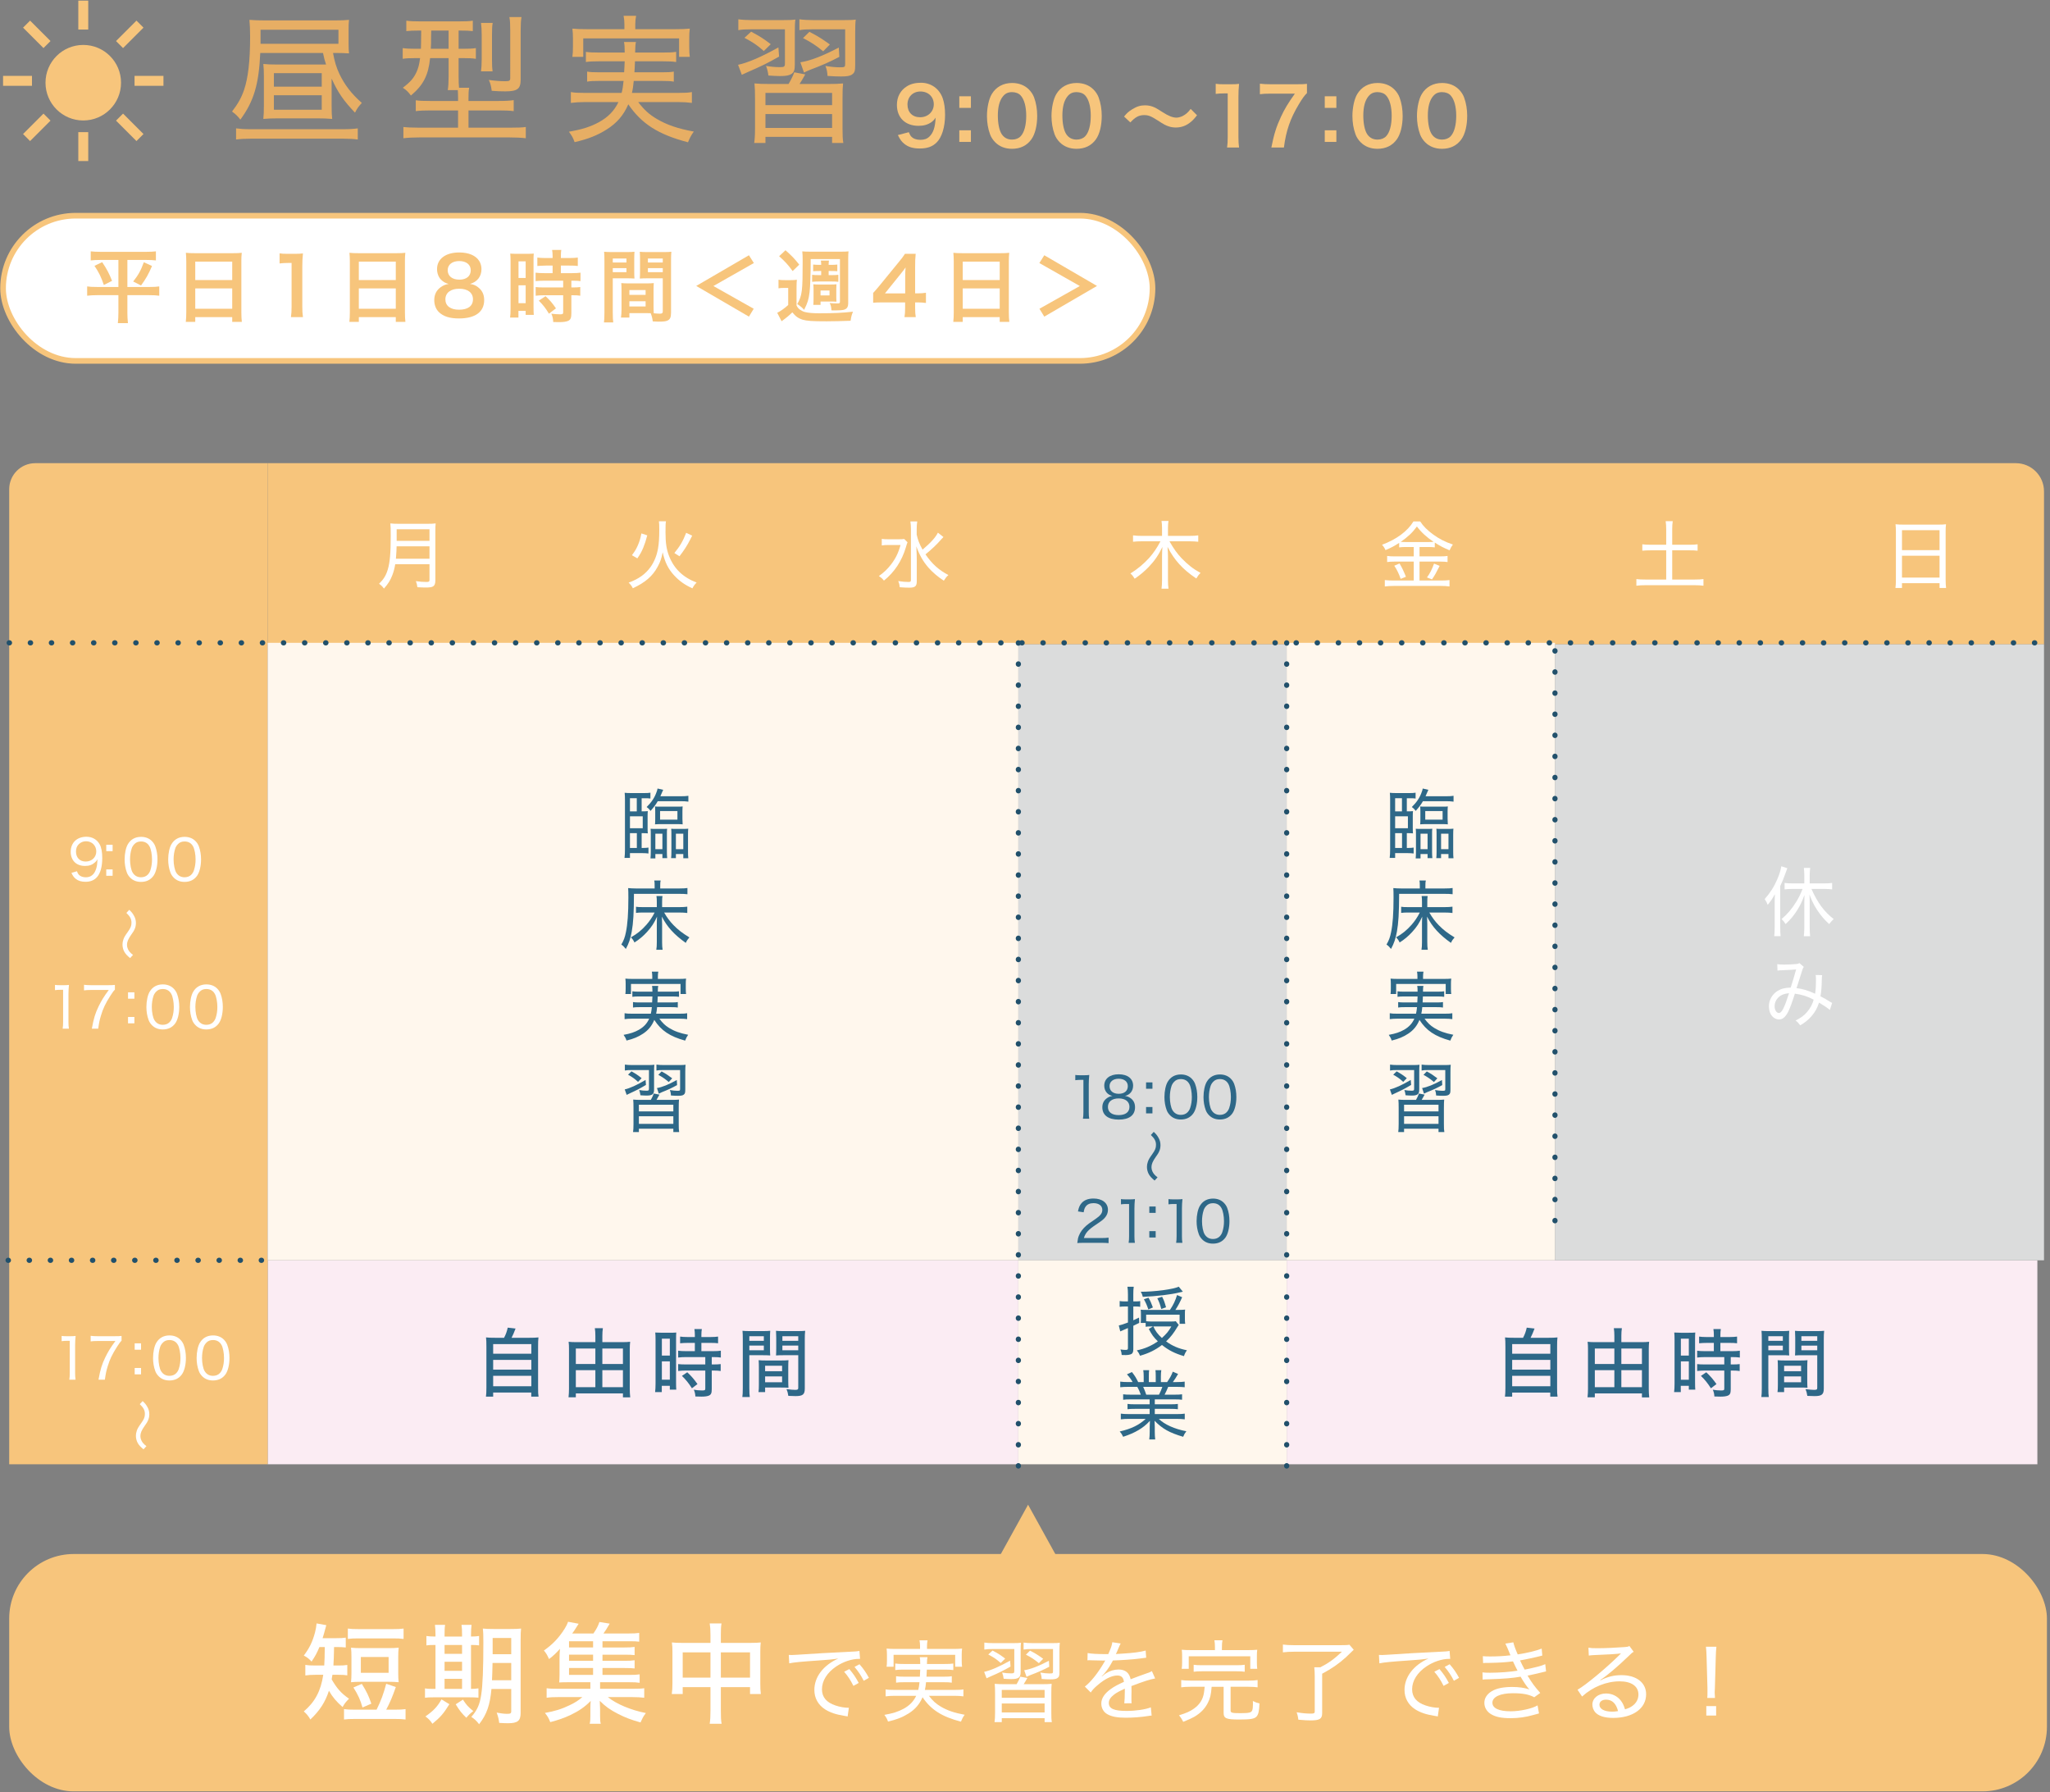
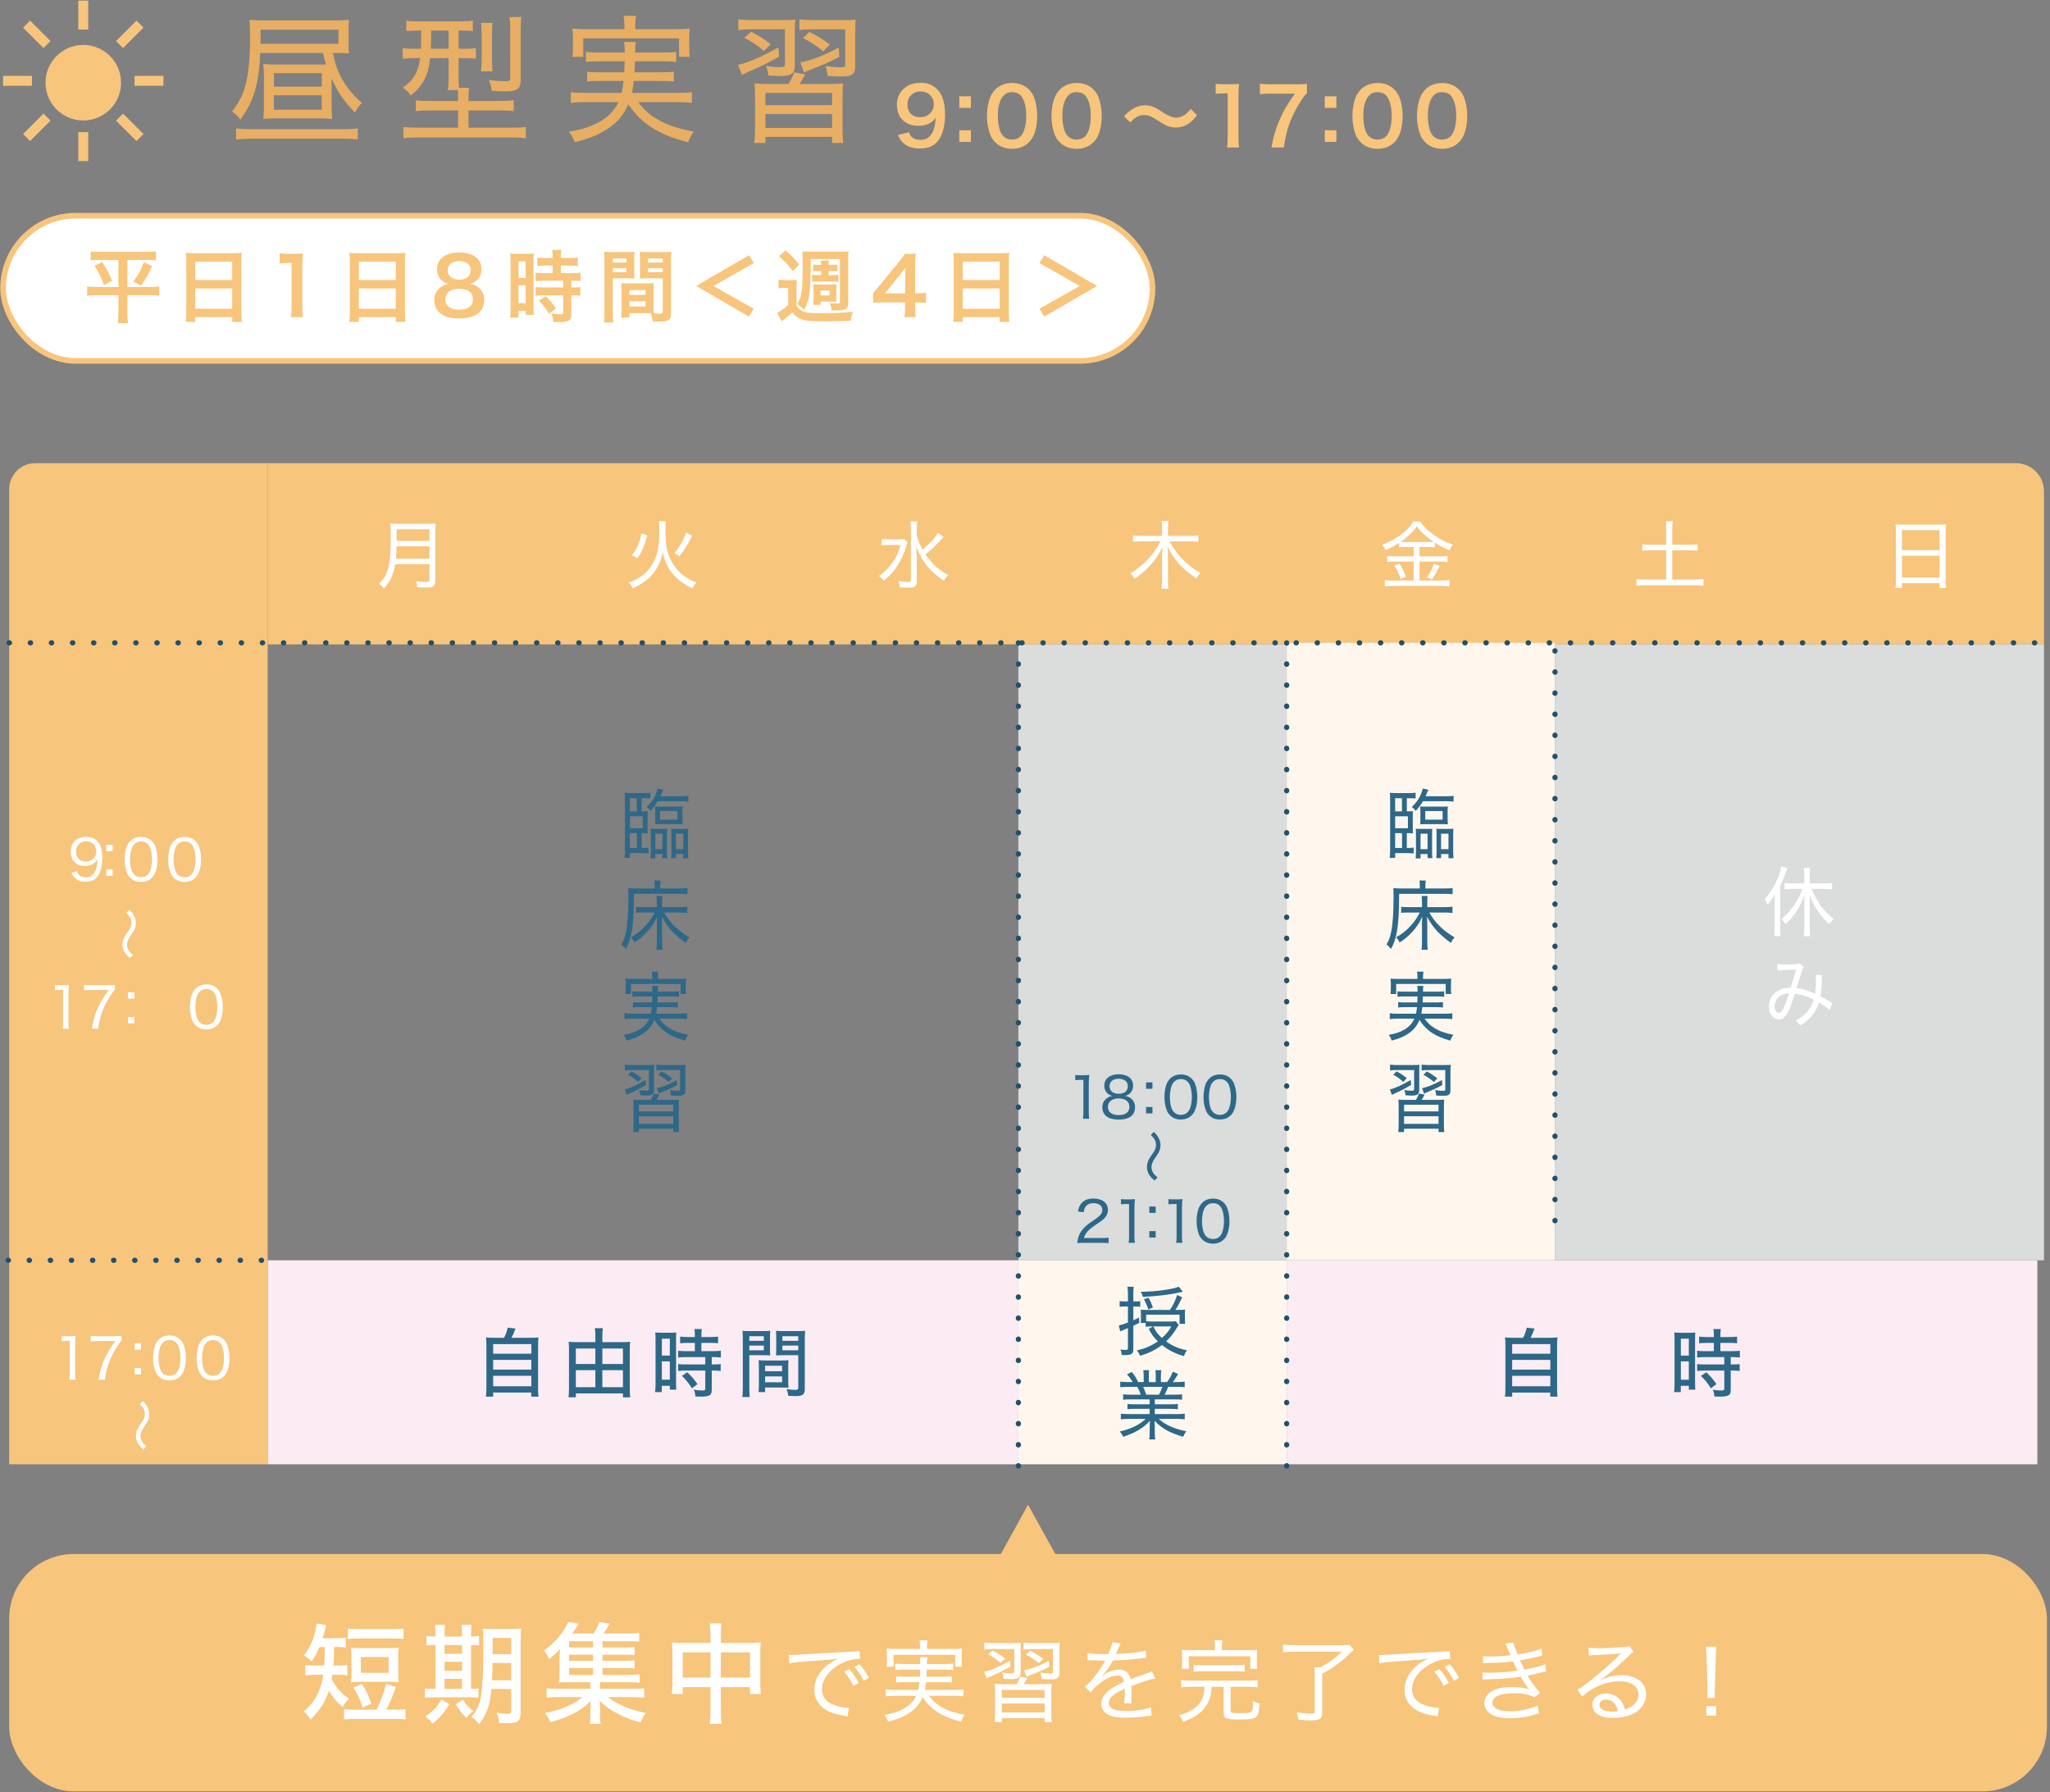
<svg xmlns="http://www.w3.org/2000/svg" id="_レイヤー_1" viewBox="0 0 1000 874">
  <rect x="0" y="0" width="1000" height="874" fill="#808080" stroke="none" />
  <defs>
    <style>.cls-1{fill:#fbecf3;}.cls-2{stroke-width:4.847px;}.cls-2,.cls-3{stroke:#f7c57c;stroke-miterlimit:10;}.cls-2,.cls-4{fill:none;}.cls-5{fill:#fff7ed;}.cls-6{fill:#e7ae64;}.cls-3{stroke-width:2.748px;}.cls-3,.cls-7{fill:#fff;}.cls-8{fill:#dbdcdc;}.cls-9{fill:#f7c57c;}.cls-10{fill:#2e6888;}.cls-4{stroke:#21506b;stroke-dasharray:.127 10.164 0 0 0 0;stroke-linecap:round;stroke-linejoin:round;stroke-width:2.541px;}</style>
  </defs>
  <rect class="cls-1" x="130.567" y="614.676" width="366.197" height="99.486" />
  <rect class="cls-1" x="627.642" y="614.676" width="366.197" height="99.486" />
  <path class="cls-9" d="M17.195,225.903h113.373v488.259H4.489V238.608c0-7.012,5.693-12.705,12.705-12.705Z" />
  <path class="cls-7" d="M37.534,424.926c.33.88.522,1.265.935,1.704.742.798,1.925,1.237,3.382,1.237,1.952,0,3.327-.797,4.317-2.475.522-.88.962-2.172,1.155-3.464.082-.605.165-1.595.22-2.86-.412.743-.66,1.045-1.21,1.54-1.375,1.21-2.832,1.732-4.839,1.732-2.09,0-3.904-.66-5.114-1.87s-1.897-3.024-1.897-4.977c0-4.481,3.025-7.396,7.699-7.396,2.777,0,5.142,1.348,6.407,3.657.88,1.567,1.292,3.794,1.292,6.709,0,4.124-.852,7.286-2.447,9.184-1.402,1.65-3.245,2.42-5.747,2.42-1.98,0-3.547-.468-4.757-1.457-.852-.688-1.347-1.348-2.09-2.888l2.695-.797ZM46.965,415.274c0-2.859-2.145-4.977-5.004-4.977-1.347,0-2.612.521-3.52,1.43-.935.907-1.375,2.09-1.375,3.574,0,2.997,1.842,4.895,4.729,4.895,2.97,0,5.169-2.09,5.169-4.922Z" />
  <path class="cls-7" d="M54.936,415.124h-3.107v-3.107h3.107v3.107ZM51.829,427.14v-3.107h3.107v3.107h-3.107Z" />
  <path class="cls-7" d="M63.541,428.088c-.77-.771-1.347-1.65-1.677-2.585-.715-1.925-1.072-4.097-1.072-6.324,0-2.942.632-5.912,1.622-7.507,1.375-2.31,3.575-3.52,6.407-3.52,2.117,0,3.959.715,5.252,2.035.77.77,1.347,1.677,1.677,2.585.715,1.925,1.072,4.069,1.072,6.379,0,3.3-.742,6.297-1.952,8.001-1.43,1.98-3.464,2.97-6.104,2.97-2.117,0-3.877-.688-5.224-2.034ZM65.438,411.81c-.577.633-.99,1.32-1.21,2.035-.522,1.595-.797,3.409-.797,5.361,0,2.475.522,5.114,1.265,6.352.935,1.54,2.31,2.31,4.097,2.31,1.32,0,2.475-.439,3.272-1.265.577-.604,1.045-1.347,1.292-2.172.55-1.65.797-3.382.797-5.307,0-2.338-.495-4.978-1.182-6.242-.88-1.649-2.282-2.475-4.207-2.475-1.402,0-2.475.44-3.327,1.402Z" />
  <path class="cls-7" d="M84.792,428.088c-.77-.771-1.347-1.65-1.677-2.585-.715-1.925-1.072-4.097-1.072-6.324,0-2.942.632-5.912,1.622-7.507,1.375-2.31,3.575-3.52,6.407-3.52,2.117,0,3.959.715,5.252,2.035.77.77,1.347,1.677,1.677,2.585.715,1.925,1.072,4.069,1.072,6.379,0,3.3-.742,6.297-1.952,8.001-1.43,1.98-3.464,2.97-6.104,2.97-2.117,0-3.877-.688-5.224-2.034ZM86.689,411.81c-.577.633-.99,1.32-1.21,2.035-.522,1.595-.797,3.409-.797,5.361,0,2.475.522,5.114,1.265,6.352.935,1.54,2.31,2.31,4.097,2.31,1.32,0,2.475-.439,3.272-1.265.577-.604,1.045-1.347,1.292-2.172.55-1.65.797-3.382.797-5.307,0-2.338-.495-4.978-1.182-6.242-.88-1.649-2.282-2.475-4.207-2.475-1.402,0-2.475.44-3.327,1.402Z" />
  <path class="cls-7" d="M26.823,480.361c.77.109,1.32.138,2.42.138h1.952c1.045,0,1.512-.028,2.447-.138-.165,1.649-.248,3.052-.248,4.564v13.528c0,1.319.055,2.172.22,3.244h-3.052c.165-1.018.22-1.952.22-3.244v-15.701h-1.43c-.935,0-1.65.056-2.53.165v-2.557Z" />
  <path class="cls-7" d="M56.048,482.698c-.577.522-1.1,1.21-2.255,3.024-2.337,3.685-3.52,6.132-4.537,9.569-.66,2.145-.935,3.464-1.347,6.406h-3.107c.907-5.032,1.65-7.479,3.327-10.916,1.347-2.777,2.53-4.702,4.922-7.946h-8.826c-1.402,0-2.2.055-3.245.192v-2.723c1.1.138,1.925.193,3.327.193h8.386c1.76,0,2.337-.028,3.354-.138v2.337Z" />
  <path class="cls-7" d="M65.559,487.085h-3.107v-3.107h3.107v3.107ZM62.452,499.101v-3.107h3.107v3.107h-3.107Z" />
-   <path class="cls-7" d="M74.163,500.049c-.77-.771-1.347-1.65-1.677-2.585-.715-1.925-1.072-4.097-1.072-6.324,0-2.942.632-5.912,1.622-7.507,1.375-2.31,3.575-3.52,6.407-3.52,2.117,0,3.959.715,5.252,2.035.77.77,1.347,1.677,1.677,2.585.715,1.925,1.072,4.069,1.072,6.379,0,3.3-.742,6.297-1.952,8.001-1.43,1.98-3.464,2.97-6.104,2.97-2.117,0-3.877-.688-5.224-2.034ZM76.061,483.771c-.577.633-.99,1.32-1.21,2.035-.522,1.595-.797,3.409-.797,5.361,0,2.475.522,5.114,1.265,6.352.935,1.54,2.31,2.31,4.097,2.31,1.32,0,2.475-.439,3.272-1.265.577-.604,1.045-1.347,1.292-2.172.55-1.65.797-3.382.797-5.307,0-2.338-.495-4.978-1.182-6.242-.88-1.649-2.282-2.475-4.207-2.475-1.402,0-2.475.44-3.327,1.402Z" />
  <path class="cls-7" d="M95.414,500.049c-.77-.771-1.347-1.65-1.677-2.585-.715-1.925-1.072-4.097-1.072-6.324,0-2.942.632-5.912,1.622-7.507,1.375-2.31,3.575-3.52,6.407-3.52,2.117,0,3.959.715,5.252,2.035.77.77,1.347,1.677,1.677,2.585.715,1.925,1.072,4.069,1.072,6.379,0,3.3-.742,6.297-1.952,8.001-1.43,1.98-3.464,2.97-6.104,2.97-2.117,0-3.877-.688-5.224-2.034ZM97.312,483.771c-.577.633-.99,1.32-1.21,2.035-.522,1.595-.797,3.409-.797,5.361,0,2.475.522,5.114,1.265,6.352.935,1.54,2.31,2.31,4.097,2.31,1.32,0,2.475-.439,3.272-1.265.577-.604,1.045-1.347,1.292-2.172.55-1.65.797-3.382.797-5.307,0-2.338-.495-4.978-1.182-6.242-.88-1.649-2.282-2.475-4.207-2.475-1.402,0-2.475.44-3.327,1.402Z" />
  <path class="cls-7" d="M63.039,443.743c1.121,1.043,1.564,1.59,2.163,2.606.782,1.303,1.095,2.449,1.095,3.831,0,1.173-.234,2.241-.756,3.283-.339.704-.417.834-1.538,2.424-1.485,2.111-2.059,3.492-2.059,4.926,0,.704.13,1.329.443,2.033.521,1.121,1.147,1.851,2.502,2.893l-1.433,1.538c-1.512-1.251-2.163-1.98-2.789-3.05-.573-.99-.912-2.293-.912-3.544,0-.782.13-1.616.417-2.424.339-1.043.782-1.824,2.059-3.597,1.512-2.111,1.902-3.075,1.902-4.639,0-1.772-.651-3.023-2.476-4.77l1.381-1.512Z" />
  <line class="cls-4" x1="127.578" y1="614.676" x2="1.5" y2="614.676" />
  <path class="cls-7" d="M30.07,651.562c.77.109,1.32.138,2.42.138h1.952c1.045,0,1.512-.028,2.447-.138-.165,1.649-.247,3.052-.247,4.564v13.528c0,1.319.055,2.172.22,3.244h-3.052c.165-1.018.22-1.952.22-3.244v-15.701h-1.43c-.935,0-1.65.056-2.53.165v-2.557Z" />
  <path class="cls-7" d="M59.295,653.899c-.577.522-1.1,1.21-2.255,3.024-2.337,3.685-3.52,6.132-4.537,9.569-.66,2.145-.935,3.464-1.347,6.406h-3.107c.907-5.032,1.65-7.479,3.327-10.916,1.347-2.777,2.53-4.702,4.922-7.946h-8.826c-1.402,0-2.2.055-3.245.192v-2.723c1.1.138,1.925.193,3.327.193h8.386c1.76,0,2.337-.028,3.354-.138v2.337Z" />
  <path class="cls-7" d="M68.805,658.286h-3.107v-3.107h3.107v3.107ZM65.698,670.302v-3.107h3.107v3.107h-3.107Z" />
  <path class="cls-7" d="M77.41,671.25c-.77-.771-1.347-1.65-1.677-2.585-.715-1.925-1.072-4.097-1.072-6.324,0-2.942.632-5.912,1.622-7.507,1.375-2.31,3.574-3.52,6.407-3.52,2.117,0,3.959.715,5.252,2.035.77.77,1.347,1.677,1.677,2.585.715,1.925,1.072,4.069,1.072,6.379,0,3.3-.742,6.297-1.952,8.001-1.43,1.98-3.464,2.97-6.104,2.97-2.117,0-3.877-.688-5.224-2.034ZM79.307,654.972c-.578.633-.99,1.32-1.21,2.035-.522,1.595-.797,3.409-.797,5.361,0,2.475.522,5.114,1.265,6.352.935,1.54,2.31,2.31,4.097,2.31,1.32,0,2.475-.439,3.272-1.265.577-.604,1.045-1.347,1.292-2.172.55-1.65.797-3.382.797-5.307,0-2.338-.495-4.978-1.182-6.242-.88-1.649-2.282-2.475-4.207-2.475-1.402,0-2.475.44-3.327,1.402Z" />
  <path class="cls-7" d="M98.661,671.25c-.77-.771-1.347-1.65-1.677-2.585-.715-1.925-1.072-4.097-1.072-6.324,0-2.942.632-5.912,1.622-7.507,1.375-2.31,3.574-3.52,6.407-3.52,2.117,0,3.959.715,5.252,2.035.77.77,1.347,1.677,1.677,2.585.715,1.925,1.072,4.069,1.072,6.379,0,3.3-.742,6.297-1.952,8.001-1.43,1.98-3.464,2.97-6.104,2.97-2.117,0-3.877-.688-5.224-2.034ZM100.558,654.972c-.578.633-.99,1.32-1.21,2.035-.522,1.595-.797,3.409-.797,5.361,0,2.475.522,5.114,1.265,6.352.935,1.54,2.31,2.31,4.097,2.31,1.32,0,2.475-.439,3.272-1.265.577-.604,1.045-1.347,1.292-2.172.55-1.65.797-3.382.797-5.307,0-2.338-.495-4.978-1.182-6.242-.88-1.649-2.282-2.475-4.207-2.475-1.402,0-2.475.44-3.327,1.402Z" />
  <path class="cls-7" d="M69.578,683.331c1.121,1.043,1.564,1.59,2.163,2.606.782,1.303,1.095,2.449,1.095,3.831,0,1.173-.235,2.241-.756,3.283-.339.704-.417.834-1.538,2.424-1.486,2.111-2.059,3.492-2.059,4.926,0,.704.13,1.329.443,2.033.521,1.121,1.147,1.851,2.502,2.893l-1.433,1.538c-1.511-1.251-2.163-1.98-2.789-3.05-.573-.99-.912-2.293-.912-3.544,0-.782.13-1.616.417-2.424.339-1.043.782-1.824,2.059-3.597,1.512-2.111,1.903-3.075,1.903-4.639,0-1.772-.652-3.023-2.476-4.77l1.381-1.512Z" />
  <path class="cls-9" d="M130.567,225.903h852.769c7.582,0,13.738,6.156,13.738,13.738v74.625H130.567v-88.363h0Z" />
-   <rect class="cls-5" x="130.567" y="313.521" width="366.197" height="301.155" />
  <rect class="cls-8" x="758.52" y="314.266" width="238.554" height="300.41" />
  <rect class="cls-8" x="496.764" y="314.266" width="130.878" height="300.41" />
  <rect class="cls-5" x="496.764" y="614.676" width="130.878" height="99.486" />
  <rect class="cls-5" x="627.642" y="313.521" width="130.878" height="301.155" />
  <line class="cls-4" x1="4.489" y1="313.521" x2="998.5" y2="313.521" />
  <path class="cls-10" d="M312.998,395.722c1.451,0,2.159-.037,3.009-.11-.071.777-.106,1.222-.106,2.332v6.107c0,.963.035,1.777.106,2.406-.779-.074-1.204-.111-3.009-.111v7.219h.743c1.097,0,1.947-.074,2.584-.185v2.887c-.743-.11-1.805-.185-3.115-.185h-5.912v2.332h-2.655c.142-1.147.212-2.555.212-4.183v-24.099c0-1.296-.035-2.406-.142-3.48.885.111,1.805.148,3.363.148h5.947c1.487,0,2.407-.037,3.257-.186v2.851c-.779-.111-1.345-.147-2.549-.147h-1.735v6.403ZM310.626,389.318h-3.328v6.403h3.328v-6.403ZM313.529,403.94v-5.812h-6.23v5.812h6.23ZM307.298,406.346v7.219h3.363v-7.219h-3.363ZM320.857,390.762c-.956,1.666-1.77,2.739-3.505,4.738-.814-1.036-1.027-1.259-1.912-1.888,2.407-2.369,3.894-4.591,4.85-7.367.283-.74.354-.999.46-1.665l2.761.629q-.319.703-.531,1.185c-.283.666-.496,1.185-.85,1.962h9.877c1.735,0,2.903-.074,3.788-.222v2.85c-.956-.147-2.266-.222-3.682-.222h-11.257ZM317.317,418.673c.106-1.11.142-1.962.142-3.442v-7.811c0-1.888,0-2.295-.106-3.221.956.074,1.31.074,2.336.074h3.398c1.062,0,1.451,0,2.336-.074-.106.777-.106,1.333-.106,3.072v8.181c0,1.296.035,2.11.142,3.073h-2.336v-1.999h-3.434v2.146h-2.372ZM319.618,395.87c0-1.296-.035-1.851-.106-2.555.743.111,1.168.111,2.761.111h8.036c1.628,0,1.947,0,2.69-.111-.071.741-.106,1.519-.106,2.48v3.554c0,1,.035,1.814.106,2.702-.814-.073-1.558-.11-2.69-.11h-8.036c-1.133,0-1.912.037-2.761.11.071-.703.106-1.295.106-2.591v-3.591ZM319.688,414.157h3.434v-7.552h-3.434v7.552ZM321.99,399.757h8.461v-4.183h-8.461v4.183ZM333.424,404.273c1.097,0,1.628-.037,2.301-.111-.071.926-.106,1.443-.106,3.109v8.07c0,1.406.035,2.369.142,3.257h-2.443v-2.072h-3.611v1.999h-2.336c.106-.889.142-1.592.142-3.221v-7.885c0-1.814,0-2.406-.106-3.221,1.027.074,1.345.074,2.372.074h3.646ZM329.707,406.605v7.552h3.611v-7.552h-3.611Z" />
  <path class="cls-10" d="M319.334,431.954c0-1.296-.035-1.851-.177-2.518h3.115c-.177.667-.212,1.222-.212,2.555v1.333h9.346c1.876,0,3.009-.074,3.929-.223v3.036c-1.274-.148-2.301-.186-3.894-.186h-22.196c-.035,9.477-.319,14.141-1.097,18.509-.637,3.405-1.381,5.664-2.867,8.366-.956-1.185-1.31-1.518-2.195-2.147,1.168-1.999,1.735-3.517,2.23-5.996.814-3.888,1.204-9.181,1.204-16.881,0-2.369-.035-3.517-.106-4.664,1.168.111,2.336.186,3.788.186h9.133v-1.37ZM331.158,442.431c1.735,0,3.044-.074,4.106-.223v3.072c-1.097-.147-2.407-.222-4.071-.222h-7.222c1.345,2.369,2.867,4.405,4.602,6.182,2.266,2.295,4.213,3.813,7.717,5.96-.85.963-1.239,1.518-1.77,2.665-5.664-3.997-9.169-7.885-11.647-12.808.071,1.555.106,2.851.106,3.738v8.736c0,1.592.071,2.629.248,3.702h-3.08c.177-1.11.248-2.036.248-3.702v-8.699c0-1.259,0-1.702.106-3.775-1.345,3.035-2.655,5.034-4.85,7.44-1.876,2.073-3.788,3.665-6.16,5.183-.46-1.037-.885-1.629-1.735-2.518,3.009-1.666,5.31-3.554,7.611-6.182,1.522-1.74,2.797-3.628,3.965-5.923h-5.522c-1.593,0-2.513.037-3.575.185v-2.998c.85.148,1.628.186,3.682.186h6.478v-2.443c0-1.296-.035-1.999-.177-2.962h2.938c-.142.814-.177,1.518-.177,2.962v2.443h8.177Z" />
  <path class="cls-10" d="M321.654,496.838c1.509,2.073,2.771,3.295,4.736,4.517,2.526,1.555,5.262,2.554,9.296,3.331-.632.889-1.052,1.74-1.473,2.851-7.507-2.073-11.717-4.923-15.049-10.105-1.193,2.924-2.912,4.997-5.402,6.663-2.385,1.592-4.666,2.554-8.139,3.405-.421-1.222-.631-1.592-1.438-2.776,3.403-.629,5.367-1.295,7.542-2.517,2.35-1.37,3.894-3.036,4.946-5.368h-8.56c-1.298,0-2.35.074-3.438.223v-2.888c.912.186,1.789.222,3.333.222h9.472c.246-.999.351-1.813.491-3.183h-6.104c-1.544,0-2.245.036-3.087.185v-2.665c.912.147,1.473.185,3.087.185h6.244c.07-1.406.105-1.776.14-2.924h-6.455c-1.508,0-2.385.037-3.333.185v-2.702c.877.148,1.789.186,3.333.186h6.455c0-1.519-.035-2.036-.176-2.813h3.017c-.14.592-.176,1.185-.211,2.813h6.981c1.579,0,2.491-.037,3.368-.186v2.702c-1.017-.147-1.824-.185-3.368-.185h-7.016c-.07,1.443-.07,2.109-.14,2.924h6.876c1.614,0,2.14-.037,3.052-.185v2.665c-.877-.148-1.508-.185-3.052-.185h-7.051c-.14,1.48-.21,2.072-.456,3.183h11.787c1.543,0,2.42-.036,3.333-.222v2.888c-1.123-.148-2.07-.223-3.438-.223h-10.103ZM318.181,476.219c0-.888-.07-1.518-.21-2.332h3.157c-.14.777-.21,1.444-.21,2.296v1.258h10.138c1.614,0,2.491-.037,3.613-.147-.105.888-.14,1.555-.14,2.554v2.332c0,1.074.035,1.889.14,2.629h-2.701v-4.924h-24.17v4.924h-2.736c.105-.814.14-1.481.14-2.629v-2.295c0-.999-.035-1.703-.14-2.591,1.123.11,2.035.147,3.648.147h9.471v-1.222Z" />
  <path class="cls-10" d="M315.094,529.147c-2.842,1.703-4.315,2.48-8.033,4.183-.631.297-.877.407-1.368.667l-.947-2.666c2.421-.518,5.999-2.146,10.173-4.627l.176,2.443ZM308.113,521.892c-1.579,0-2.245.037-3.298.223v-2.888c.982.148,2.14.222,3.648.222h7.297c1.754,0,2.666-.036,3.438-.147-.105.889-.14,1.776-.14,3.628v8.329c0,1.443-.21,2.072-.842,2.517-.631.407-1.403.556-2.912.556-.807,0-1.964-.074-2.912-.148-.105-.962-.281-1.703-.596-2.554,1.193.222,2.385.333,3.543.333,1.052,0,1.228-.148,1.228-1v-9.069h-8.454ZM311.235,527.667c-1.649-1.555-2.701-2.296-4.876-3.517l1.684-1.629c2.105,1.185,3.087,1.813,4.946,3.331l-1.754,1.814ZM327.407,536.439c1.824,0,2.701-.036,3.824-.147-.105,1.147-.14,1.888-.14,4.108v7.774c0,1.962.035,2.998.211,3.961h-2.842v-1.629h-16.803v1.629h-2.842c.14-1.037.21-2.073.21-3.961v-7.737c0-2.146-.035-2.85-.14-4.146,1.123.111,2.07.147,3.859.147h4.736c.561-.962,1.193-2.332,1.438-3.109l2.771.556c-.631,1.185-.877,1.629-1.438,2.554h7.156ZM311.656,542.066h16.803v-3.258h-16.803v3.258ZM311.656,548.138h16.803v-3.702h-16.803v3.702ZM323.513,521.892c-1.509,0-2.315.037-3.298.223v-2.888c.982.148,2.105.222,3.683.222h7.227c1.719,0,2.701-.036,3.298-.147-.105.889-.14,1.925-.14,3.665v8.365c0,1.666-.14,2.11-.807,2.592-.491.37-1.263.518-2.736.518-.982,0-2.035-.036-3.438-.147-.035-1-.175-1.703-.526-2.665,1.403.259,2.596.37,3.543.37,1.368,0,1.438-.037,1.438-1v-9.106h-8.244ZM330.284,529.222c-2.385,1.332-4.455,2.295-7.367,3.442-.737.333-1.017.444-1.543.74l-.912-2.739c2.421-.37,5.718-1.703,9.682-3.924l.14,2.48ZM326.214,527.74c-1.894-1.628-3.052-2.405-5.087-3.517l1.614-1.665c2.175,1.185,3.157,1.851,5.157,3.368l-1.684,1.813Z" />
  <path class="cls-10" d="M686.254,395.722c1.451,0,2.159-.037,3.009-.11-.071.777-.106,1.222-.106,2.332v6.107c0,.963.035,1.777.106,2.406-.779-.074-1.204-.111-3.009-.111v7.219h.743c1.097,0,1.947-.074,2.584-.185v2.887c-.743-.11-1.805-.185-3.115-.185h-5.912v2.332h-2.655c.142-1.147.212-2.555.212-4.183v-24.099c0-1.296-.035-2.406-.142-3.48.885.111,1.805.148,3.363.148h5.947c1.487,0,2.407-.037,3.257-.186v2.851c-.779-.111-1.345-.147-2.549-.147h-1.735v6.403ZM683.882,389.318h-3.328v6.403h3.328v-6.403ZM686.785,403.94v-5.812h-6.23v5.812h6.23ZM680.554,406.346v7.219h3.363v-7.219h-3.363ZM694.113,390.762c-.956,1.666-1.77,2.739-3.505,4.738-.814-1.036-1.027-1.259-1.912-1.888,2.407-2.369,3.894-4.591,4.85-7.367.283-.74.354-.999.46-1.665l2.761.629q-.319.703-.531,1.185c-.283.666-.496,1.185-.85,1.962h9.877c1.735,0,2.903-.074,3.788-.222v2.85c-.956-.147-2.266-.222-3.682-.222h-11.257ZM690.573,418.673c.106-1.11.142-1.962.142-3.442v-7.811c0-1.888,0-2.295-.106-3.221.956.074,1.31.074,2.336.074h3.398c1.062,0,1.451,0,2.336-.074-.106.777-.106,1.333-.106,3.072v8.181c0,1.296.035,2.11.142,3.073h-2.336v-1.999h-3.434v2.146h-2.372ZM692.874,395.87c0-1.296-.035-1.851-.106-2.555.743.111,1.168.111,2.761.111h8.036c1.628,0,1.947,0,2.69-.111-.071.741-.106,1.519-.106,2.48v3.554c0,1,.035,1.814.106,2.702-.814-.073-1.558-.11-2.69-.11h-8.036c-1.133,0-1.912.037-2.761.11.071-.703.106-1.295.106-2.591v-3.591ZM692.944,414.157h3.434v-7.552h-3.434v7.552ZM695.245,399.757h8.461v-4.183h-8.461v4.183ZM706.68,404.273c1.097,0,1.628-.037,2.301-.111-.071.926-.106,1.443-.106,3.109v8.07c0,1.406.035,2.369.142,3.257h-2.443v-2.072h-3.611v1.999h-2.336c.106-.889.142-1.592.142-3.221v-7.885c0-1.814,0-2.406-.106-3.221,1.027.074,1.345.074,2.372.074h3.646ZM702.963,406.605v7.552h3.611v-7.552h-3.611Z" />
  <path class="cls-10" d="M692.59,431.954c0-1.296-.035-1.851-.177-2.518h3.115c-.177.667-.212,1.222-.212,2.555v1.333h9.346c1.876,0,3.009-.074,3.929-.223v3.036c-1.274-.148-2.301-.186-3.894-.186h-22.196c-.035,9.477-.319,14.141-1.097,18.509-.637,3.405-1.381,5.664-2.867,8.366-.956-1.185-1.31-1.518-2.195-2.147,1.168-1.999,1.735-3.517,2.23-5.996.814-3.888,1.204-9.181,1.204-16.881,0-2.369-.035-3.517-.106-4.664,1.168.111,2.336.186,3.788.186h9.133v-1.37ZM704.414,442.431c1.735,0,3.044-.074,4.106-.223v3.072c-1.097-.147-2.407-.222-4.071-.222h-7.222c1.345,2.369,2.867,4.405,4.602,6.182,2.266,2.295,4.213,3.813,7.717,5.96-.85.963-1.239,1.518-1.77,2.665-5.664-3.997-9.169-7.885-11.647-12.808.071,1.555.106,2.851.106,3.738v8.736c0,1.592.071,2.629.248,3.702h-3.08c.177-1.11.248-2.036.248-3.702v-8.699c0-1.259,0-1.702.106-3.775-1.345,3.035-2.655,5.034-4.85,7.44-1.876,2.073-3.788,3.665-6.16,5.183-.46-1.037-.885-1.629-1.735-2.518,3.009-1.666,5.31-3.554,7.611-6.182,1.522-1.74,2.797-3.628,3.965-5.923h-5.522c-1.593,0-2.513.037-3.575.185v-2.998c.85.148,1.628.186,3.682.186h6.478v-2.443c0-1.296-.035-1.999-.177-2.962h2.938c-.142.814-.177,1.518-.177,2.962v2.443h8.177Z" />
  <path class="cls-10" d="M694.91,496.838c1.509,2.073,2.771,3.295,4.736,4.517,2.526,1.555,5.262,2.554,9.296,3.331-.632.889-1.052,1.74-1.473,2.851-7.507-2.073-11.717-4.923-15.049-10.105-1.193,2.924-2.912,4.997-5.402,6.663-2.385,1.592-4.666,2.554-8.139,3.405-.421-1.222-.631-1.592-1.438-2.776,3.403-.629,5.367-1.295,7.542-2.517,2.35-1.37,3.894-3.036,4.946-5.368h-8.56c-1.298,0-2.35.074-3.438.223v-2.888c.912.186,1.789.222,3.333.222h9.472c.246-.999.351-1.813.491-3.183h-6.104c-1.544,0-2.245.036-3.087.185v-2.665c.912.147,1.473.185,3.087.185h6.244c.07-1.406.105-1.776.14-2.924h-6.455c-1.508,0-2.385.037-3.333.185v-2.702c.877.148,1.789.186,3.333.186h6.455c0-1.519-.035-2.036-.176-2.813h3.017c-.14.592-.176,1.185-.211,2.813h6.981c1.579,0,2.491-.037,3.368-.186v2.702c-1.017-.147-1.824-.185-3.368-.185h-7.016c-.07,1.443-.07,2.109-.14,2.924h6.876c1.614,0,2.14-.037,3.052-.185v2.665c-.877-.148-1.508-.185-3.052-.185h-7.051c-.14,1.48-.21,2.072-.456,3.183h11.787c1.543,0,2.42-.036,3.333-.222v2.888c-1.123-.148-2.07-.223-3.438-.223h-10.103ZM691.437,476.219c0-.888-.07-1.518-.21-2.332h3.157c-.14.777-.21,1.444-.21,2.296v1.258h10.138c1.614,0,2.491-.037,3.613-.147-.105.888-.14,1.555-.14,2.554v2.332c0,1.074.035,1.889.14,2.629h-2.701v-4.924h-24.17v4.924h-2.736c.105-.814.14-1.481.14-2.629v-2.295c0-.999-.035-1.703-.14-2.591,1.123.11,2.035.147,3.648.147h9.471v-1.222Z" />
  <path class="cls-10" d="M688.35,529.147c-2.842,1.703-4.315,2.48-8.033,4.183-.631.297-.877.407-1.368.667l-.947-2.666c2.421-.518,5.999-2.146,10.173-4.627l.176,2.443ZM681.369,521.892c-1.579,0-2.245.037-3.298.223v-2.888c.982.148,2.14.222,3.648.222h7.297c1.754,0,2.666-.036,3.438-.147-.105.889-.14,1.776-.14,3.628v8.329c0,1.443-.21,2.072-.842,2.517-.631.407-1.403.556-2.912.556-.807,0-1.964-.074-2.912-.148-.105-.962-.281-1.703-.596-2.554,1.193.222,2.385.333,3.543.333,1.052,0,1.228-.148,1.228-1v-9.069h-8.454ZM684.491,527.667c-1.649-1.555-2.701-2.296-4.876-3.517l1.684-1.629c2.105,1.185,3.087,1.813,4.946,3.331l-1.754,1.814ZM700.663,536.439c1.824,0,2.701-.036,3.824-.147-.105,1.147-.14,1.888-.14,4.108v7.774c0,1.962.035,2.998.211,3.961h-2.842v-1.629h-16.803v1.629h-2.842c.14-1.037.21-2.073.21-3.961v-7.737c0-2.146-.035-2.85-.14-4.146,1.123.111,2.07.147,3.859.147h4.736c.561-.962,1.193-2.332,1.438-3.109l2.771.556c-.631,1.185-.877,1.629-1.438,2.554h7.156ZM684.912,542.066h16.803v-3.258h-16.803v3.258ZM684.912,548.138h16.803v-3.702h-16.803v3.702ZM696.769,521.892c-1.509,0-2.315.037-3.298.223v-2.888c.982.148,2.105.222,3.683.222h7.227c1.719,0,2.701-.036,3.298-.147-.105.889-.14,1.925-.14,3.665v8.365c0,1.666-.14,2.11-.807,2.592-.491.37-1.263.518-2.736.518-.982,0-2.035-.036-3.438-.147-.035-1-.175-1.703-.526-2.665,1.403.259,2.596.37,3.543.37,1.368,0,1.438-.037,1.438-1v-9.106h-8.244ZM703.54,529.222c-2.385,1.332-4.455,2.295-7.367,3.442-.737.333-1.017.444-1.543.74l-.912-2.739c2.421-.37,5.718-1.703,9.682-3.924l.14,2.48ZM699.47,527.74c-1.894-1.628-3.052-2.405-5.087-3.517l1.614-1.665c2.175,1.185,3.157,1.851,5.157,3.368l-1.684,1.813Z" />
  <path class="cls-7" d="M865.696,440.514c0-1.703.035-2.739.105-4.405-1.158,2.146-1.929,3.258-3.508,5.22-.491-1.296-.772-1.814-1.473-2.813,2.666-3.035,4.595-6.034,6.139-9.662,1.017-2.369,1.614-4.22,1.965-6.367l2.947.963q-.702,1.813-1.333,3.591c-.526,1.555-1.228,3.221-2.14,5.108v20.101c0,1.592.07,3.035.176,4.331h-3.087c.14-1.406.211-2.518.211-4.405v-11.66ZM874.15,433.554c-1.298,0-2.631.074-3.613.223v-3.146c1.017.147,2.175.222,3.613.222h5.999v-3.924c0-1.259-.07-2.369-.21-3.628h3.087c-.175,1.185-.246,2.332-.246,3.628v3.924h7.262c1.438,0,2.666-.074,3.683-.222v3.146c-1.017-.148-2.245-.223-3.648-.223h-6.455c3.052,6.812,6.104,10.958,10.84,14.696-.947.926-1.508,1.518-2.175,2.443-1.929-1.777-2.947-2.888-4.28-4.627-2.421-3.184-3.789-5.664-5.367-9.773.105,1.37.14,2.369.14,4.072v12.327c0,1.518.07,2.702.21,3.924h-3.087c.14-1.185.246-2.591.246-3.887v-12.105c0-1.406.035-2.887.07-4.108-1.123,3.109-2.07,5.071-3.613,7.515-1.649,2.591-3.262,4.516-5.578,6.663-.667-1.073-1.158-1.666-1.964-2.443,2.912-2.48,5.016-4.96,7.156-8.439,1.298-2.11,1.894-3.332,3.087-6.257h-5.157Z" />
  <path class="cls-7" d="M866.959,470.231c.877.148,1.754.222,3.403.222,1.929,0,4.946-.147,6.104-.296.631-.074.912-.185,1.298-.444l2.14,1.852c-.491.703-.561.888-1.929,5.33-.631,1.999-.877,2.851-1.614,5.034,3.052.37,5.718,1.185,9.051,2.739.316-1.999.421-3.775.421-7.292,0-.814-.035-1.185-.14-1.851l3.157.073c-.105.704-.14,1-.175,2.332-.07,3.628-.176,4.998-.631,7.996,2.14,1.11,2.771,1.48,4.736,2.702.246.148.491.297.947.519l-1.123,3.442c-1.087-.962-2.877-2.184-5.262-3.591-.912,2.776-1.929,4.591-3.683,6.627-1.614,1.851-3.368,3.257-5.508,4.441-.912-1.221-1.228-1.555-2.245-2.332,2.631-1.332,4.104-2.406,5.613-4.183,1.543-1.777,2.666-3.887,3.192-5.997-2.982-1.592-5.648-2.443-9.156-2.924-1.403,4.367-2.421,7.181-3.333,8.958-1.298,2.48-2.666,3.628-4.42,3.628-1.649,0-3.298-1.111-4.139-2.776-.456-.926-.772-2.369-.772-3.702,0-2.998,1.579-5.774,4.209-7.44,1.824-1.11,3.648-1.555,6.42-1.629,1.087-3.442,1.543-4.924,2.631-8.848-2.105.186-2.456.186-6.455.37-1.333.037-1.859.074-2.631.186l-.105-3.146ZM867.24,486.741c-1.017,1.073-1.579,2.555-1.579,4.035,0,1.851.947,3.295,2.105,3.295,1.368,0,2.666-2.555,4.946-9.662-2.491.223-4.139.926-5.472,2.332Z" />
  <line class="cls-4" x1="496.764" y1="313.521" x2="496.764" y2="716.157" />
  <line class="cls-4" x1="627.642" y1="313.521" x2="627.642" y2="716.157" />
  <line class="cls-4" x1="758.52" y1="317.403" x2="758.52" y2="601.593" />
  <path class="cls-7" d="M442.7,264.48c-.293.733-.367.88-.77,2.346-2.016,6.817-5.571,12.168-10.739,16.347-.843-1.026-1.356-1.466-2.456-2.235,2.272-1.576,4.105-3.299,5.901-5.608,2.236-2.932,3.555-5.57,4.655-9.529h-5.644c-1.466,0-2.639.073-3.519.22v-3.188c.99.146,1.833.184,3.665.184h3.885c1.906,0,2.712-.037,3.409-.146l1.613,1.612ZM460.219,261.915q-.513.477-1.136,1.209c-2.016,2.346-4.398,4.618-7.624,7.258,3.225,4.691,6.487,7.623,11.179,10.079-1.026.952-1.32,1.319-2.236,2.748-2.639-1.648-5.534-4.104-7.55-6.413-2.639-3.079-4.398-6.194-5.864-10.336.183,3.885.22,4.984.22,6.743v10.263c0,2.456-.806,3.152-3.665,3.152-1.319,0-2.969-.073-4.655-.22-.11-1.246-.257-1.833-.733-3.006,2.126.33,3.519.44,5.021.44.953,0,1.173-.184,1.173-.99v-24.776c0-1.393-.073-2.565-.257-3.738h3.335c-.183,1.209-.257,2.346-.257,3.738v2.676c.513,2.492,1.319,4.581,2.859,7.33,4.031-3.408,6.377-6.011,7.477-8.283l2.712,2.126Z" />
  <path class="cls-7" d="M570.477,264.004c1.979,3.519,3.812,6.084,5.974,8.32,3.006,3.115,5.608,5.168,9.2,7.11-.953.916-1.356,1.466-2.089,2.712-6.597-4.435-10.702-8.906-14.038-15.431.146,1.723.22,3.263.22,4.545v11.582c0,1.687.073,3.079.256,4.288h-3.408c.183-1.282.257-2.602.257-4.324v-11.509c0-1.43.073-3.372.183-4.545-1.833,3.885-3.848,6.817-6.67,9.749-2.126,2.199-4.178,3.922-6.854,5.755-.696-1.137-1.246-1.869-2.089-2.566,3.299-1.979,6.487-4.654,9.163-7.586,2.089-2.383,3.775-4.802,5.498-8.101h-9.236c-1.54,0-2.712.073-4.142.22v-3.115c1.319.184,2.492.257,4.105.257h10.042v-3.922c0-1.283-.073-2.199-.257-3.372h3.408c-.183,1.063-.256,2.162-.256,3.372v3.922h10.556c1.869,0,3.079-.073,4.215-.257v3.115c-1.393-.146-2.712-.22-4.215-.22h-9.823Z" />
  <path class="cls-7" d="M192.797,275.183c-.33,1.979-.77,3.665-1.393,5.278-.953,2.528-2.052,4.288-4.105,6.597-.696-.953-1.319-1.576-2.382-2.346,2.236-2.199,3.372-4.031,4.251-6.964,1.026-3.481,1.429-7.88,1.429-16.383,0-3.152-.037-4.765-.183-6.084,1.356.146,2.346.183,3.958.183h14.221c1.723,0,2.676-.036,3.922-.183-.11,1.062-.146,1.869-.146,3.885v23.896c0,1.576-.33,2.419-1.1,2.933-.696.403-1.539.55-3.628.55-1.063,0-2.199-.037-4.032-.146-.147-1.173-.33-1.833-.733-2.969,1.869.293,3.555.403,5.131.403,1.246,0,1.503-.184,1.503-1.063v-7.587h-16.713ZM209.511,272.507v-6.047h-16.053c0,1.502-.11,3.188-.33,6.047h16.383ZM209.511,263.784v-5.645h-16.017v5.645h16.017Z" />
  <path class="cls-7" d="M686.003,266.789c-1.539,0-2.419.037-3.482.184v-2.199c-2.382,1.54-3.995,2.419-6.671,3.519-.476-1.062-.77-1.539-1.686-2.602,7.074-2.64,12.425-6.598,15.32-11.362h3.299c1.503,2.309,3.409,4.215,6.304,6.341,3.079,2.235,5.828,3.628,9.639,4.911-.696.916-1.173,1.796-1.613,2.822-2.969-1.246-4.618-2.089-7.22-3.775v2.346c-.953-.146-1.869-.184-3.445-.184h-3.995v4.582h9.969c1.723,0,2.749-.073,3.702-.22v2.969c-1.1-.146-2.126-.22-3.739-.22h-9.933v9.235h10.519c1.723,0,2.969-.073,4.105-.22v3.115c-1.209-.183-2.639-.256-4.142-.256h-23.091c-1.503,0-2.859.073-4.325.256v-3.115c1.246.146,2.566.22,4.288.22h9.823v-9.235h-9.309c-1.429,0-2.566.073-3.665.22v-2.969c.99.146,2.052.22,3.702.22h9.273v-4.582h-3.628ZM682.705,274.816c1.283,2.199,2.052,3.812,3.115,6.487l-2.565,1.026c-.843-2.492-1.796-4.436-3.115-6.414l2.566-1.1ZM696.486,264.37c1.319,0,2.016-.036,2.822-.109-3.335-2.199-5.938-4.582-8.136-7.478-2.163,2.969-4.178,4.875-7.88,7.514.88.037,1.466.073,2.639.073h10.556ZM702.276,275.989c-2.089,4.068-2.162,4.215-3.738,6.597l-2.456-.952c1.393-1.869,2.492-4.032,3.445-6.744l2.749,1.1Z" />
  <path class="cls-7" d="M812.782,258.14c0-1.466-.073-2.676-.257-3.958h3.445c-.183,1.282-.256,2.492-.256,3.958v7.551h8.21c1.942,0,3.042-.074,4.178-.221v3.115c-1.246-.146-2.382-.183-4.178-.183h-8.21v14.257h10.812c1.869,0,3.262-.073,4.435-.22v3.226c-1.429-.184-2.676-.257-4.435-.257h-23.677c-1.796,0-3.189.073-4.618.257v-3.226c1.173.146,2.639.22,4.618.22h9.933v-14.257h-7.477c-1.796,0-3.042.073-4.178.183v-3.115c1.063.146,2.382.221,4.178.221h7.477v-7.551Z" />
  <path class="cls-7" d="M924.83,259.386c0-1.43-.073-2.603-.183-3.701,1.173.146,2.309.183,3.995.183h16.786c1.723,0,2.786-.036,3.849-.183-.147,1.099-.183,2.089-.183,3.481v23.493c0,1.833.073,2.896.22,4.105h-3.189v-2.346h-18.326v2.346h-3.189c.147-1.136.22-2.419.22-4.068v-23.311ZM927.799,268.329h18.326v-9.75h-18.326v9.75ZM927.799,281.707h18.326v-10.666h-18.326v10.666Z" />
  <path class="cls-7" d="M324.861,254.255c-.183.953-.22,1.979-.22,5.424,0,5.168.477,8.283,1.759,11.582,2.456,6.194,6.781,10.336,13.415,12.865-.953.953-1.429,1.612-2.052,2.822-3.702-1.687-6.304-3.519-8.833-6.231-2.932-3.151-4.545-6.377-5.681-11.361-.513,2.858-1.136,4.654-2.456,7.073-2.419,4.545-6.084,7.697-12.095,10.482-.586-1.173-1.063-1.796-2.052-2.749,4.875-1.759,8.21-4.142,10.702-7.623,1.796-2.529,3.042-5.608,3.628-8.979.44-2.456.623-5.241.623-9.2,0-2.162-.037-3.151-.183-4.104h3.445ZM308.258,270.784c1.466-1.942,2.052-2.932,2.895-4.838.806-1.905,1.21-3.151,1.723-5.791l2.859.953c-.696,2.676-1.136,3.995-1.979,6.084-.88,2.053-1.429,3.079-2.859,5.132l-2.639-1.54ZM328.966,269.722c2.712-3.299,4.178-5.791,5.754-9.859l2.932,1.393q-.33.623-.99,1.942c-1.466,2.859-3.006,5.278-5.205,8.101l-2.492-1.576Z" />
  <path class="cls-10" d="M524.531,524.285c.77.109,1.32.138,2.42.138h1.952c1.045,0,1.512-.028,2.447-.138-.165,1.649-.247,3.052-.247,4.564v13.528c0,1.319.055,2.172.22,3.244h-3.052c.165-1.018.22-1.952.22-3.244v-15.701h-1.43c-.935,0-1.65.056-2.53.165v-2.557Z" />
  <path class="cls-10" d="M538.661,529.509c0-3.409,2.722-5.554,7.039-5.554,4.344,0,7.039,2.117,7.039,5.526,0,2.558-1.512,4.482-3.959,5.032,1.155.165,1.952.495,2.887,1.21,1.347,1.045,2.007,2.475,2.007,4.316,0,3.877-2.832,6.021-7.919,6.021-5.142,0-8.029-2.145-8.029-6.021,0-1.952.797-3.464,2.392-4.537.88-.577,1.512-.824,2.557-.989-2.447-.495-4.014-2.475-4.014-5.005ZM540.448,539.875c0,2.53,1.925,3.987,5.224,3.987,3.355,0,5.279-1.457,5.279-4.015s-1.98-4.124-5.224-4.124c-3.3,0-5.279,1.567-5.279,4.151ZM541.246,529.729c0,2.31,1.705,3.739,4.482,3.739,2.75,0,4.427-1.402,4.427-3.739,0-2.2-1.732-3.603-4.454-3.603-2.695,0-4.454,1.402-4.454,3.603Z" />
  <path class="cls-10" d="M562.167,531.009h-3.107v-3.107h3.107v3.107ZM559.06,543.024v-3.107h3.107v3.107h-3.107Z" />
  <path class="cls-10" d="M570.772,543.973c-.77-.771-1.347-1.65-1.677-2.585-.715-1.925-1.073-4.097-1.073-6.324,0-2.942.633-5.912,1.622-7.507,1.375-2.31,3.574-3.52,6.407-3.52,2.117,0,3.959.715,5.252,2.035.77.77,1.347,1.677,1.677,2.585.715,1.925,1.073,4.069,1.073,6.379,0,3.3-.742,6.297-1.952,8.001-1.43,1.98-3.465,2.97-6.104,2.97-2.117,0-3.877-.688-5.224-2.034ZM572.669,527.694c-.577.633-.99,1.32-1.21,2.035-.522,1.595-.797,3.409-.797,5.361,0,2.475.522,5.114,1.265,6.352.935,1.54,2.31,2.31,4.097,2.31,1.32,0,2.475-.439,3.272-1.265.577-.604,1.045-1.347,1.292-2.172.55-1.65.797-3.382.797-5.307,0-2.338-.495-4.978-1.182-6.242-.88-1.649-2.282-2.475-4.207-2.475-1.402,0-2.475.44-3.327,1.402Z" />
  <path class="cls-10" d="M589.823,543.973c-.77-.771-1.347-1.65-1.677-2.585-.715-1.925-1.072-4.097-1.072-6.324,0-2.942.632-5.912,1.622-7.507,1.375-2.31,3.574-3.52,6.407-3.52,2.117,0,3.959.715,5.252,2.035.77.77,1.347,1.677,1.677,2.585.715,1.925,1.072,4.069,1.072,6.379,0,3.3-.742,6.297-1.952,8.001-1.43,1.98-3.465,2.97-6.104,2.97-2.117,0-3.877-.688-5.224-2.034ZM591.721,527.694c-.577.633-.99,1.32-1.21,2.035-.522,1.595-.797,3.409-.797,5.361,0,2.475.522,5.114,1.265,6.352.935,1.54,2.31,2.31,4.097,2.31,1.32,0,2.475-.439,3.272-1.265.578-.604,1.045-1.347,1.292-2.172.55-1.65.797-3.382.797-5.307,0-2.338-.495-4.978-1.182-6.242-.88-1.649-2.282-2.475-4.207-2.475-1.402,0-2.475.44-3.327,1.402Z" />
  <path class="cls-10" d="M528.694,606.161c-1.842,0-2.282.027-3.189.11.275-2.09.357-2.53.77-3.575.715-1.814,1.87-3.382,3.63-4.922.907-.797,1.567-1.265,4.289-3.106,2.612-1.76,3.52-2.942,3.52-4.592,0-2.008-1.677-3.272-4.289-3.272-1.787,0-3.08.577-3.877,1.732-.495.715-.715,1.375-.935,2.722l-2.777-.412c.385-1.979.853-3.024,1.787-4.097,1.292-1.458,3.244-2.2,5.774-2.2,4.29,0,7.067,2.173,7.067,5.527,0,1.292-.468,2.584-1.292,3.574-.88,1.1-1.567,1.649-4.702,3.739-3.629,2.42-5.032,3.987-5.747,6.435h8.496c1.457,0,2.585-.056,3.547-.192v2.667c-1.182-.11-2.117-.138-3.602-.138h-8.469Z" />
  <path class="cls-10" d="M546.811,584.824c.77.109,1.32.138,2.42.138h1.952c1.045,0,1.512-.028,2.447-.138-.165,1.649-.247,3.052-.247,4.564v13.528c0,1.319.055,2.172.22,3.244h-3.052c.165-1.018.22-1.952.22-3.244v-15.701h-1.43c-.935,0-1.65.056-2.53.165v-2.557Z" />
  <path class="cls-10" d="M563.746,591.548h-3.107v-3.107h3.107v3.107ZM560.638,603.563v-3.107h3.107v3.107h-3.107Z" />
  <path class="cls-10" d="M569.986,584.824c.77.109,1.32.138,2.42.138h1.952c1.045,0,1.512-.028,2.447-.138-.165,1.649-.247,3.052-.247,4.564v13.528c0,1.319.055,2.172.22,3.244h-3.052c.165-1.018.22-1.952.22-3.244v-15.701h-1.43c-.935,0-1.65.056-2.53.165v-2.557Z" />
  <path class="cls-10" d="M586.454,604.512c-.77-.771-1.347-1.65-1.677-2.585-.715-1.925-1.073-4.097-1.073-6.324,0-2.942.633-5.912,1.622-7.507,1.375-2.31,3.574-3.52,6.407-3.52,2.117,0,3.959.715,5.252,2.035.77.77,1.347,1.677,1.677,2.585.715,1.925,1.073,4.069,1.073,6.379,0,3.3-.742,6.297-1.952,8.001-1.43,1.98-3.465,2.97-6.104,2.97-2.117,0-3.877-.688-5.224-2.034ZM588.351,588.233c-.577.633-.99,1.32-1.21,2.035-.522,1.595-.797,3.409-.797,5.361,0,2.475.522,5.114,1.265,6.352.935,1.54,2.31,2.31,4.097,2.31,1.32,0,2.475-.439,3.272-1.265.577-.604,1.045-1.347,1.292-2.172.55-1.65.797-3.382.797-5.307,0-2.338-.495-4.978-1.182-6.242-.88-1.649-2.282-2.475-4.207-2.475-1.402,0-2.475.44-3.327,1.402Z" />
  <path class="cls-10" d="M562.798,552.034c1.131,1.052,1.577,1.604,2.182,2.629.789,1.315,1.104,2.472,1.104,3.865,0,1.183-.237,2.261-.762,3.312-.342.71-.421.842-1.551,2.445-1.499,2.13-2.077,3.522-2.077,4.969,0,.71.131,1.341.447,2.051.526,1.131,1.157,1.866,2.524,2.918l-1.446,1.552c-1.525-1.263-2.182-1.998-2.813-3.076-.578-.999-.92-2.313-.92-3.576,0-.788.132-1.63.421-2.444.342-1.052.789-1.841,2.077-3.628,1.525-2.13,1.919-3.103,1.919-4.681,0-1.787-.657-3.05-2.498-4.811l1.393-1.525Z" />
-   <path class="cls-10" d="M550.215,631.354c0-1.629-.071-2.628-.248-3.775h3.08c-.177,1.11-.212,2.109-.212,3.701v3.443h1.345c.85,0,1.31-.037,2.018-.148v2.776c-.814-.111-1.31-.148-2.124-.148h-1.239v6.737c1.097-.481,1.487-.666,2.797-1.332l.106,2.591c-1.062.556-1.31.666-2.903,1.407v11.401c0,1.295-.283,2.035-.92,2.369-.531.296-1.664.518-2.726.518h-.212c-1.062-.037-1.204-.037-1.805-.037-.106-1.185-.177-1.518-.602-2.702.92.148,1.735.223,2.407.223,1.062,0,1.239-.148,1.239-1.037v-9.624c-1.947.814-3.044,1.295-3.752,1.629l-.708-2.888c1.062-.223,2.266-.593,4.46-1.443v-7.812h-1.522c-.92,0-1.664.037-2.513.148v-2.813c.814.148,1.487.186,2.513.186h1.522v-3.369ZM556.445,645.235c.071-.666.106-1.259.106-2.147v-2.221c0-.852-.035-1.48-.106-2.11.673.074,1.204.111,2.832.111h11.434c1.699-2.554,2.549-4.331,3.469-7.256l2.478,1.074c-1.133,2.591-2.053,4.294-3.292,6.182h1.416c1.664,0,2.443-.037,3.328-.148-.106.704-.106,1.186-.106,2.369v2.369c0,.852.035,1.37.142,2.185h-2.726v-4.442h-16.32v3.184c.566.074,1.522.148,2.372.148h9.877c1.097,0,1.735-.037,2.195-.148l1.451,1.814c-.248.333-.283.407-.566.851-1.912,3.221-3.398,5.108-5.593,7.182,3.151,2.259,6.089,3.517,10.16,4.331-.673.926-1.097,1.74-1.451,2.851-4.425-1.296-7.505-2.851-10.726-5.441-3.257,2.48-6.407,4.035-10.691,5.257-.425-1.037-.779-1.629-1.558-2.629,3.717-.74,7.08-2.184,10.231-4.405-1.947-1.851-2.974-3.257-4.425-6.033l2.018-1.222h-.991c-1.133,0-1.77.037-2.549.147v-1.851h-2.407ZM577.013,629.984q-.779.185-1.451.333c-4.637,1.11-11.257,1.888-18.09,2.184-.248-.999-.46-1.592-1.027-2.479,6.832,0,16.036-1.222,18.55-2.48l2.018,2.443ZM560.162,638.646c-.673-2.036-1.168-3.184-2.159-4.961l2.23-.777c.92,1.592,1.345,2.518,2.159,4.775l-2.23.963ZM562.605,646.938c1.062,2.332,2.159,3.812,4.177,5.626,2.266-2.035,3.363-3.405,4.602-5.626h-8.779ZM566.463,638.424c-.602-2.369-.956-3.294-1.912-5.22l2.336-.74c.92,1.777,1.133,2.406,1.912,5.146l-2.336.814Z" />
+   <path class="cls-10" d="M550.215,631.354c0-1.629-.071-2.628-.248-3.775h3.08c-.177,1.11-.212,2.109-.212,3.701v3.443h1.345c.85,0,1.31-.037,2.018-.148v2.776c-.814-.111-1.31-.148-2.124-.148h-1.239v6.737c1.097-.481,1.487-.666,2.797-1.332l.106,2.591c-1.062.556-1.31.666-2.903,1.407v11.401c0,1.295-.283,2.035-.92,2.369-.531.296-1.664.518-2.726.518h-.212c-1.062-.037-1.204-.037-1.805-.037-.106-1.185-.177-1.518-.602-2.702.92.148,1.735.223,2.407.223,1.062,0,1.239-.148,1.239-1.037v-9.624c-1.947.814-3.044,1.295-3.752,1.629l-.708-2.888c1.062-.223,2.266-.593,4.46-1.443v-7.812h-1.522c-.92,0-1.664.037-2.513.148v-2.813c.814.148,1.487.186,2.513.186h1.522v-3.369ZM556.445,645.235c.071-.666.106-1.259.106-2.147v-2.221c0-.852-.035-1.48-.106-2.11.673.074,1.204.111,2.832.111h11.434c1.699-2.554,2.549-4.331,3.469-7.256l2.478,1.074c-1.133,2.591-2.053,4.294-3.292,6.182h1.416c1.664,0,2.443-.037,3.328-.148-.106.704-.106,1.186-.106,2.369v2.369c0,.852.035,1.37.142,2.185h-2.726v-4.442h-16.32v3.184c.566.074,1.522.148,2.372.148h9.877c1.097,0,1.735-.037,2.195-.148l1.451,1.814c-.248.333-.283.407-.566.851-1.912,3.221-3.398,5.108-5.593,7.182,3.151,2.259,6.089,3.517,10.16,4.331-.673.926-1.097,1.74-1.451,2.851-4.425-1.296-7.505-2.851-10.726-5.441-3.257,2.48-6.407,4.035-10.691,5.257-.425-1.037-.779-1.629-1.558-2.629,3.717-.74,7.08-2.184,10.231-4.405-1.947-1.851-2.974-3.257-4.425-6.033l2.018-1.222h-.991c-1.133,0-1.77.037-2.549.147v-1.851h-2.407ZM577.013,629.984q-.779.185-1.451.333c-4.637,1.11-11.257,1.888-18.09,2.184-.248-.999-.46-1.592-1.027-2.479,6.832,0,16.036-1.222,18.55-2.48l2.018,2.443ZM560.162,638.646c-.673-2.036-1.168-3.184-2.159-4.961l2.23-.777c.92,1.592,1.345,2.518,2.159,4.775l-2.23.963ZM562.605,646.938c1.062,2.332,2.159,3.812,4.177,5.626,2.266-2.035,3.363-3.405,4.602-5.626h-8.779ZM566.463,638.424c-.602-2.369-.956-3.294-1.912-5.22c.92,1.777,1.133,2.406,1.912,5.146l-2.336.814Z" />
  <path class="cls-10" d="M551.595,682.505c-1.664,0-2.69.037-3.717.185v-2.665c.991.148,1.947.186,3.717.186h4.885c-.531-1.519-.991-2.555-1.699-3.813h-4.283c-1.699,0-2.974.074-4.036.186v-2.739c1.027.147,2.124.222,3.965.222h2.053c-.637-1.222-1.451-2.332-2.761-3.775l2.443-1.111c1.522,1.962,2.018,2.813,3.044,4.887h2.69v-2.776c0-1.222-.071-2.221-.212-3.035h2.867c-.106.703-.142,1.555-.142,2.961v2.851h3.363v-2.851c0-1.295-.035-2.258-.142-2.961h2.867c-.142.74-.212,1.813-.212,3.035v2.776h3.044c1.416-2.036,2.124-3.331,2.761-5.071l2.584,1.11c-.991,1.703-1.628,2.739-2.549,3.961h1.841c1.841,0,2.903-.074,3.929-.222v2.739c-1.027-.111-2.336-.186-4.036-.186h-4c-.602,1.407-1.097,2.592-1.77,3.813h4.779c1.805,0,2.726-.037,3.752-.186v2.665c-1.027-.147-2.053-.185-3.752-.185h-9.558v2.406h7.505c1.699,0,2.797-.037,3.752-.186v2.592c-.991-.148-2.053-.186-3.752-.186h-7.505v2.555h10.549c2.018,0,3.115-.074,4.071-.223v2.776c-1.274-.148-2.443-.222-4.036-.222h-8.638c2.797,2.739,7.717,4.96,13.452,6.033-.743.963-1.062,1.518-1.558,2.703-6.761-1.999-10.089-3.888-13.948-7.812.071,1.481.106,2.222.106,2.999v2.295c0,1.592.071,2.739.212,3.812h-2.903c.142-1.147.212-2.295.212-3.85v-2.258c0-.814.035-1.629.106-2.962-2.053,2.147-3.328,3.146-5.522,4.479-2.195,1.296-4.283,2.221-7.54,3.295-.531-1.148-.885-1.666-1.664-2.592,5.558-1.259,9.381-3.109,12.673-6.145h-8.071c-1.593,0-2.832.073-4.071.222v-2.776c1.027.148,2.124.223,4.036.223h10.018v-2.555h-7.08c-1.664,0-2.761.037-3.717.186v-2.592c1.027.148,2.089.186,3.717.186h7.08v-2.406h-9.204ZM565.366,680.21c.708-1.333,1.133-2.406,1.628-3.813h-9.346c.708,1.592.991,2.258,1.487,3.813h6.23Z" />
  <path class="cls-10" d="M245.883,652.468c.88-1.649,1.393-3.115,1.796-4.948l3.812.439c-.696,1.87-1.246,3.116-1.943,4.509h8.65c2.052,0,3.152-.037,4.471-.184-.146,1.246-.183,2.236-.183,4.508v20.122c0,2.199.037,3.152.22,4.252h-3.555v-1.979h-18.582v1.979h-3.519c.146-.953.22-2.346.22-4.252v-20.122c0-2.162-.037-3.225-.183-4.508,1.319.146,2.346.184,4.435.184h4.362ZM240.569,660.237h18.619v-4.691h-18.619v4.691ZM240.569,668.008h18.619v-4.765h-18.619v4.765ZM240.569,676.107h18.619v-5.094h-18.619v5.094Z" />
  <path class="cls-10" d="M303.468,654.594c1.613,0,2.749-.037,3.922-.184-.11,1.062-.183,2.199-.183,3.519v19.462c0,1.356.073,2.822.22,4.142h-3.555v-1.942h-22.981v1.905h-3.555c.147-1.466.22-2.639.22-4.142v-19.535c0-1.246-.037-2.272-.183-3.408,1.1.146,2.199.184,3.812.184h9.236v-3.079c0-1.319-.073-2.565-.257-3.738h3.922c-.183,1.173-.257,2.346-.257,3.738v3.079h9.639ZM280.891,657.709v7.55h9.53v-7.55h-9.53ZM280.891,668.265v8.283h9.53v-8.283h-9.53ZM303.872,665.259v-7.55h-10.043v7.55h10.043ZM303.872,676.548v-8.283h-10.043v8.283h10.043Z" />
  <path class="cls-10" d="M319.783,653.53c0-1.576-.037-2.603-.147-3.628q.77.073,3.299.109h3.738c1.796,0,2.382-.036,3.225-.109-.073.843-.11,1.539-.11,3.592v20.598c0,1.906.037,2.786.11,3.665h-3.152v-1.869h-3.922v3.079h-3.262c.147-1.1.22-2.456.22-4.215v-21.222ZM322.862,661.154h3.885v-8.247h-3.885v8.247ZM322.862,672.919h3.885v-8.942h-3.885v8.942ZM335.544,654.96c-1.283,0-2.859.073-3.775.184v-3.263c.99.146,2.089.22,3.665.22h3.519v-1.062c0-1.062-.073-1.906-.22-2.822h3.628c-.147.88-.22,1.687-.22,2.822v1.062h4.471c1.54,0,2.676-.073,3.665-.22v3.263c-1.026-.147-2.126-.184-3.629-.184h-4.508v4.031h5.644c1.649,0,2.896-.073,3.849-.22v3.335c-.99-.146-1.979-.22-3.592-.22h-.843v3.592h.77c1.649,0,2.749-.073,3.592-.183v3.372c-1.026-.147-2.016-.221-3.592-.221h-.77v9.09c0,1.979-.366,2.749-1.539,3.188-.806.294-1.906.44-3.445.44,0,0-1.026-.037-3.005-.073-.073-1.356-.293-2.272-.77-3.299,1.1.22,2.822.366,3.995.366,1.393,0,1.613-.109,1.613-.989v-8.724h-9.419c-1.356,0-2.676.073-3.812.221v-3.372c.917.109,2.053.183,3.885.183h9.346v-3.592h-9.346c-1.54,0-2.786.073-3.885.22v-3.335c.917.146,2.236.22,3.922.22h4.215v-4.031h-3.408ZM337.523,677.098c-1.539-2.456-3.005-4.252-4.875-6.048l2.602-1.759c1.906,1.759,3.335,3.408,4.985,5.754l-2.712,2.053Z" />
  <path class="cls-10" d="M365.53,676.987c0,2.162.073,3.409.22,4.361h-3.629c.147-1.062.22-2.199.22-4.361v-23.823c0-1.906-.037-2.933-.147-4.105.99.11,1.943.146,3.775.146h6.011c1.869,0,2.712-.036,3.739-.146-.073,1.137-.11,2.017-.11,3.445v5.241c0,1.576.037,2.492.11,3.336-.99-.073-2.126-.11-3.519-.11h-6.671v16.017ZM365.53,653.934h7.074v-2.235h-7.074v2.235ZM365.53,658.552h7.074v-2.272h-7.074v2.272ZM384.515,673.579c0,1.393.037,2.346.11,3.262-1.1-.073-2.126-.11-3.592-.11h-7.807v2.236h-3.225c.147-1.063.183-2.089.183-3.556v-8.649c0-1.319-.037-2.346-.11-3.372.99.11,1.943.146,3.482.146h7.587c1.576,0,2.492-.036,3.482-.146-.073.989-.11,1.942-.11,3.372v6.817ZM373.227,668.777h8.283v-2.676h-8.283v2.676ZM373.227,674.165h8.283v-2.858h-8.283v2.858ZM392.579,677.244c0,2.858-.953,3.665-4.508,3.665-.806,0-2.896-.073-3.519-.11-.22-1.429-.403-2.125-.88-3.298,1.906.256,3.225.366,4.178.366,1.246,0,1.539-.184,1.539-.989v-15.907h-7.33c-1.393,0-2.529.037-3.519.11.073-.99.11-1.943.11-3.336v-5.241c0-1.246-.037-2.382-.11-3.445.99.11,1.869.146,3.739.146h6.634c1.906,0,2.822-.036,3.848-.146-.147,1.394-.183,2.31-.183,4.068v24.117ZM381.656,653.934h7.733v-2.235h-7.733v2.235ZM381.656,658.552h7.733v-2.272h-7.733v2.272Z" />
  <path class="cls-10" d="M742.956,652.471c.88-1.649,1.393-3.115,1.796-4.948l3.812.439c-.696,1.869-1.246,3.116-1.943,4.509h8.65c2.052,0,3.152-.037,4.471-.184-.146,1.246-.183,2.235-.183,4.508v20.122c0,2.199.037,3.152.22,4.252h-3.555v-1.979h-18.582v1.979h-3.519c.146-.953.22-2.346.22-4.252v-20.122c0-2.162-.037-3.225-.183-4.508,1.319.146,2.346.184,4.435.184h4.362ZM737.642,660.24h18.619v-4.691h-18.619v4.691ZM737.642,668.011h18.619v-4.765h-18.619v4.765ZM737.642,676.11h18.619v-5.094h-18.619v5.094Z" />
-   <path class="cls-10" d="M800.541,654.597c1.613,0,2.749-.037,3.922-.184-.11,1.062-.183,2.199-.183,3.519v19.462c0,1.356.073,2.822.22,4.142h-3.555v-1.942h-22.981v1.906h-3.555c.147-1.467.22-2.64.22-4.143v-19.535c0-1.246-.037-2.272-.183-3.408,1.1.146,2.199.184,3.812.184h9.236v-3.079c0-1.319-.073-2.565-.257-3.738h3.922c-.183,1.173-.257,2.346-.257,3.738v3.079h9.639ZM777.964,657.712v7.55h9.53v-7.55h-9.53ZM777.964,668.268v8.283h9.53v-8.283h-9.53ZM800.944,665.262v-7.55h-10.043v7.55h10.043ZM800.944,676.551v-8.283h-10.043v8.283h10.043Z" />
  <path class="cls-10" d="M816.856,653.533c0-1.576-.037-2.603-.147-3.628q.77.073,3.299.109h3.738c1.796,0,2.382-.036,3.225-.109-.073.843-.11,1.539-.11,3.592v20.598c0,1.906.037,2.786.11,3.665h-3.152v-1.869h-3.922v3.079h-3.262c.147-1.1.22-2.456.22-4.215v-21.222ZM819.935,661.157h3.885v-8.247h-3.885v8.247ZM819.935,672.922h3.885v-8.942h-3.885v8.942ZM832.616,654.963c-1.283,0-2.859.073-3.775.184v-3.263c.99.146,2.089.22,3.665.22h3.519v-1.062c0-1.062-.073-1.906-.22-2.822h3.628c-.147.88-.22,1.687-.22,2.822v1.062h4.471c1.54,0,2.676-.073,3.665-.22v3.263c-1.026-.147-2.126-.184-3.629-.184h-4.508v4.031h5.644c1.649,0,2.896-.073,3.849-.22v3.335c-.99-.146-1.979-.22-3.592-.22h-.843v3.592h.77c1.649,0,2.749-.073,3.592-.183v3.372c-1.026-.147-2.016-.221-3.592-.221h-.77v9.09c0,1.979-.366,2.749-1.539,3.188-.806.294-1.906.44-3.445.44,0,0-1.026-.037-3.005-.073-.073-1.356-.293-2.272-.77-3.299,1.1.22,2.822.366,3.995.366,1.393,0,1.613-.109,1.613-.989v-8.724h-9.419c-1.356,0-2.676.073-3.812.221v-3.372c.917.109,2.053.183,3.885.183h9.346v-3.592h-9.346c-1.54,0-2.786.073-3.885.22v-3.335c.917.146,2.236.22,3.922.22h4.215v-4.031h-3.408ZM834.595,677.101c-1.539-2.456-3.005-4.252-4.875-6.048l2.602-1.759c1.906,1.759,3.335,3.408,4.985,5.754l-2.712,2.053Z" />
-   <path class="cls-10" d="M862.603,676.99c0,2.163.073,3.409.22,4.361h-3.629c.147-1.062.22-2.198.22-4.361v-23.823c0-1.906-.037-2.933-.147-4.105.99.11,1.943.146,3.775.146h6.011c1.869,0,2.712-.036,3.739-.146-.073,1.137-.11,2.017-.11,3.445v5.241c0,1.576.037,2.492.11,3.336-.99-.073-2.126-.11-3.519-.11h-6.671v16.017ZM862.603,653.937h7.074v-2.235h-7.074v2.235ZM862.603,658.555h7.074v-2.272h-7.074v2.272ZM881.588,673.582c0,1.393.037,2.346.11,3.262-1.1-.073-2.126-.11-3.592-.11h-7.807v2.236h-3.225c.147-1.063.183-2.089.183-3.556v-8.649c0-1.319-.037-2.346-.11-3.372.99.11,1.943.146,3.482.146h7.587c1.576,0,2.492-.036,3.482-.146-.073.989-.11,1.942-.11,3.372v6.817ZM870.299,668.78h8.283v-2.676h-8.283v2.676ZM870.299,674.168h8.283v-2.858h-8.283v2.858ZM889.651,677.247c0,2.858-.953,3.665-4.508,3.665-.806,0-2.896-.073-3.519-.11-.22-1.429-.403-2.125-.88-3.298,1.906.256,3.225.366,4.178.366,1.246,0,1.539-.184,1.539-.989v-15.907h-7.33c-1.393,0-2.529.037-3.519.11.073-.99.11-1.943.11-3.336v-5.241c0-1.246-.037-2.382-.11-3.445.99.11,1.869.146,3.739.146h6.634c1.906,0,2.822-.036,3.848-.146-.147,1.394-.183,2.31-.183,4.068v24.117ZM878.729,653.937h7.733v-2.235h-7.733v2.235ZM878.729,658.555h7.733v-2.272h-7.733v2.272Z" />
  <path class="cls-9" d="M443.332,64.476c.465,1.124.737,1.628,1.202,2.132.969,1.047,2.481,1.59,4.459,1.59,1.861,0,3.296-.504,4.381-1.59,1.939-1.86,2.83-4.652,3.024-9.228-.737,1.086-1.163,1.551-2.055,2.21-1.745,1.202-3.722,1.783-6.281,1.783-6.436,0-10.546-3.954-10.546-10.196,0-3.955,1.745-7.174,4.924-9.112,1.783-1.124,4.11-1.706,6.785-1.706,4.963,0,9.034,2.908,10.663,7.639.737,2.094,1.124,4.847,1.124,8.025,0,5.855-1.551,10.973-4.11,13.454-2.055,2.056-4.575,2.947-8.259,2.947-3.257,0-5.544-.698-7.483-2.249-1.318-1.047-2.055-2.055-3.179-4.304l5.351-1.396ZM455.506,50.866c0-3.645-2.675-6.242-6.514-6.242-3.722,0-6.32,2.637-6.32,6.358,0,3.761,2.404,6.204,6.165,6.204,3.8,0,6.669-2.715,6.669-6.32Z" />
  <path class="cls-9" d="M473.613,46.955v5.661h-5.661v-5.661h5.661ZM473.613,63.55v5.66h-5.661v-5.66h5.661Z" />
  <path class="cls-9" d="M485.515,69.438c-1.163-1.163-2.055-2.521-2.559-3.916-1.008-2.753-1.512-5.777-1.512-8.918,0-4.11.931-8.375,2.365-10.74,2.094-3.489,5.583-5.389,9.887-5.389,3.296,0,6.126,1.085,8.181,3.14,1.163,1.164,2.055,2.521,2.559,3.916,1.008,2.715,1.512,5.816,1.512,8.996,0,4.769-1.047,8.956-2.869,11.477-2.171,3.024-5.389,4.575-9.422,4.575-3.296,0-6.087-1.086-8.142-3.141ZM497.884,66.453c1.745-1.822,2.714-5.429,2.714-9.965,0-4.498-.969-8.026-2.714-9.926-.93-1.047-2.481-1.629-4.226-1.629-1.861,0-3.218.621-4.343,1.978-1.706,2.017-2.559,5.195-2.559,9.422,0,4.071.737,7.444,1.977,9.228,1.202,1.706,2.831,2.521,4.963,2.521,1.706,0,3.218-.581,4.188-1.628Z" />
  <path class="cls-9" d="M516.998,69.438c-1.163-1.163-2.055-2.521-2.559-3.916-1.008-2.753-1.512-5.777-1.512-8.918,0-4.11.93-8.375,2.365-10.74,2.094-3.489,5.583-5.389,9.887-5.389,3.296,0,6.126,1.085,8.181,3.14,1.163,1.164,2.055,2.521,2.559,3.916,1.008,2.715,1.512,5.816,1.512,8.996,0,4.769-1.047,8.956-2.869,11.477-2.171,3.024-5.389,4.575-9.422,4.575-3.296,0-6.087-1.086-8.142-3.141ZM529.366,66.453c1.745-1.822,2.714-5.429,2.714-9.965,0-4.498-.969-8.026-2.714-9.926-.931-1.047-2.481-1.629-4.226-1.629-1.861,0-3.218.621-4.343,1.978-1.706,2.017-2.559,5.195-2.559,9.422,0,4.071.737,7.444,1.977,9.228,1.202,1.706,2.831,2.521,4.963,2.521,1.706,0,3.218-.581,4.188-1.628Z" />
  <path class="cls-9" d="M548.325,56.837c1.435-1.744,2.133-2.365,3.839-3.45,2.365-1.474,4.11-2.017,6.359-2.017,1.783,0,3.334.349,5.002,1.163q1.008.504,3.528,2.133c2.947,1.899,5.002,2.714,6.863,2.714.814,0,1.938-.311,2.869-.736,1.667-.854,2.675-1.706,4.032-3.528l3.102,3.102c-1.59,2.017-2.404,2.83-3.683,3.761-1.977,1.474-4.188,2.21-6.708,2.21-1.163,0-2.365-.193-3.412-.543-1.512-.504-2.288-.892-5.312-2.869-3.412-2.171-4.614-2.636-6.669-2.636-2.52,0-4.304.93-6.747,3.566l-3.063-2.869Z" />
  <path class="cls-9" d="M598.574,71.958c.233-1.512.31-3.023.31-5.04v-21.363h-1.861c-1.435,0-2.559.077-3.994.232v-4.924c1.202.193,2.055.232,3.877.232h3.567c1.978,0,2.559-.039,3.955-.194-.233,2.288-.31,4.071-.31,6.397v19.619c0,2.055.078,3.451.31,5.04h-5.855Z" />
  <path class="cls-9" d="M637.54,45.399c-1.241,1.202-2.365,2.791-4.032,5.583-4.11,6.862-6.165,12.795-7.212,20.976h-6.126c1.28-6.475,2.443-10.196,4.691-15.005,1.784-3.838,3.373-6.475,6.785-11.282h-11.981c-2.288,0-3.49.077-5.079.271v-5.118c1.783.193,3.024.271,5.312.271h12.33c2.908,0,3.916-.039,5.312-.194v4.498Z" />
  <path class="cls-9" d="M651.885,46.955v5.661h-5.661v-5.661h5.661ZM651.885,63.55v5.66h-5.661v-5.66h5.661Z" />
  <path class="cls-9" d="M663.788,69.438c-1.163-1.163-2.055-2.521-2.559-3.916-1.008-2.753-1.512-5.777-1.512-8.918,0-4.11.93-8.375,2.365-10.74,2.094-3.489,5.583-5.389,9.887-5.389,3.296,0,6.126,1.085,8.181,3.14,1.163,1.164,2.055,2.521,2.559,3.916,1.008,2.715,1.512,5.816,1.512,8.996,0,4.769-1.047,8.956-2.869,11.477-2.171,3.024-5.389,4.575-9.422,4.575-3.296,0-6.087-1.086-8.142-3.141ZM676.156,66.453c1.745-1.822,2.714-5.429,2.714-9.965,0-4.498-.969-8.026-2.714-9.926-.931-1.047-2.481-1.629-4.226-1.629-1.861,0-3.218.621-4.343,1.978-1.706,2.017-2.559,5.195-2.559,9.422,0,4.071.737,7.444,1.977,9.228,1.202,1.706,2.831,2.521,4.963,2.521,1.706,0,3.218-.581,4.188-1.628Z" />
  <path class="cls-9" d="M695.271,69.438c-1.163-1.163-2.055-2.521-2.559-3.916-1.008-2.753-1.512-5.777-1.512-8.918,0-4.11.931-8.375,2.365-10.74,2.094-3.489,5.583-5.389,9.887-5.389,3.296,0,6.126,1.085,8.181,3.14,1.163,1.164,2.055,2.521,2.559,3.916,1.008,2.715,1.512,5.816,1.512,8.996,0,4.769-1.047,8.956-2.869,11.477-2.171,3.024-5.389,4.575-9.422,4.575-3.296,0-6.087-1.086-8.142-3.141ZM707.639,66.453c1.745-1.822,2.714-5.429,2.714-9.965,0-4.498-.969-8.026-2.714-9.926-.93-1.047-2.481-1.629-4.226-1.629-1.861,0-3.218.621-4.343,1.978-1.706,2.017-2.559,5.195-2.559,9.422,0,4.071.737,7.444,1.977,9.228,1.202,1.706,2.831,2.521,4.963,2.521,1.706,0,3.218-.581,4.188-1.628Z" />
  <path class="cls-6" d="M154.848,31.465h4.207c-.679-2.036-.95-2.986-1.493-5.633h-30.603c-.679,15.268-3.121,23.546-9.703,32.503-1.425-1.832-2.375-2.714-4.071-3.936,2.918-3.8,4.546-6.718,5.836-10.449,2.036-5.972,2.986-14.25,2.986-25.989,0-3.664-.136-6.175-.339-8.278,2.646.204,4.479.271,8.143.271h33.182c3.461,0,5.361-.067,7.261-.271-.204,1.832-.204,2.714-.204,4.75v7.261c0,1.764.068,3.054.204,4.343-2.036-.136-3.868-.204-6.514-.204h-1.289c.746,4.14,1.629,7.058,3.121,10.247,2.578,5.36,5.903,9.703,10.925,14.113-1.764,1.968-2.171,2.511-3.325,4.75-5.564-5.835-8.346-9.839-11.4-16.624v13.367c0,3.189.068,4.479.271,6.311-2.646-.203-4.343-.271-7.125-.271h-19.407c-2.782,0-4.682.068-7.057.271.204-1.968.271-3.8.271-6.379v-14.521c0-2.375-.068-3.936-.271-5.903,1.968.203,3.528.271,6.378.271h20.017ZM174.527,68.039c-1.968-.271-4.139-.407-7.261-.407h-44.921c-2.986,0-5.157.136-7.193.407v-5.429c2.104.271,3.936.407,6.989.407h45.328c3.053,0,5.021-.136,7.057-.407v5.429ZM165.095,21.354v-6.853h-37.999v6.853h37.999ZM133.609,42.254h23.342v-6.582h-23.342v6.582ZM133.609,53.518h23.342v-7.057h-23.342v7.057Z" />
  <path class="cls-6" d="M204.445,14.907c-2.85,0-4.614.068-6.243.271v-5.089c1.968.271,3.868.339,6.785.339h18.932c3.121,0,4.953-.067,6.718-.339v5.089c-1.629-.203-3.325-.271-6.107-.271h-.814v8.89h1.968c3.189,0,4.75-.068,6.446-.34v5.226c-1.832-.271-3.46-.34-6.311-.34h-2.104v9.025c0,2.442.068,3.664.204,5.428h4.953c-.271,1.357-.339,2.511-.339,4.886v1.562h14.453c3.732,0,5.768-.136,7.6-.407v5.36c-2.104-.271-4.275-.34-7.532-.34h-14.521v8.414h20.289c3.732,0,5.904-.067,7.668-.339v5.496c-2.171-.271-4.818-.407-7.939-.407h-43.903c-3.053,0-5.7.136-7.871.407v-5.496c1.628.204,4.071.339,7.6.339h19.067v-8.414h-13.096c-3.257,0-5.429.068-7.532.34v-5.293c1.764.271,3.461.34,7.125.34h13.503v-1.562c0-1.628-.068-2.714-.135-3.731h-4.886c.271-1.696.407-3.868.407-6.65v-8.957h-9.025c-.882,8.414-3.257,13.097-9.364,18.254-1.221-1.697-2.171-2.646-3.936-3.801,3.8-2.917,5.225-4.613,6.65-7.6.882-1.968,1.357-3.664,1.764-6.854h-2.104c-2.782,0-4.682.068-6.378.34v-5.226c1.764.271,3.596.34,6.514.34h2.375c.068-1.086.068-4.071.136-8.89h-1.018ZM210.349,14.907c-.068,1.357-.068,2.511-.068,3.189,0,3.189,0,3.325-.136,5.7h8.686v-8.89h-8.482ZM234.641,34.789c.204-1.492.339-3.393.339-5.971v-11.672c0-2.578-.136-4.479-.339-5.971h5.7c-.271,1.425-.339,3.054-.339,5.768v12.214c0,2.715.068,4.207.271,5.632h-5.632ZM253.98,38.86c0,4.479-1.561,5.7-7.532,5.7-2.036,0-4.071-.067-6.582-.271-.339-2.442-.611-3.597-1.425-5.293,2.986.407,5.361.611,8.075.611,2.036,0,2.375-.271,2.375-1.561V14.704c0-2.918-.068-4.479-.407-6.379h5.904c-.271,1.426-.407,3.529-.407,6.65v23.885Z" />
  <path class="cls-6" d="M311.313,49.785c2.918,3.8,5.361,6.039,9.16,8.278,4.886,2.851,10.178,4.683,17.982,6.107-1.221,1.629-2.036,3.189-2.85,5.225-14.521-3.8-22.664-9.024-29.11-18.524-2.307,5.36-5.632,9.161-10.45,12.214-4.614,2.918-9.025,4.683-15.743,6.243-.814-2.239-1.221-2.918-2.782-5.089,6.582-1.154,10.382-2.375,14.589-4.614,4.546-2.511,7.532-5.564,9.568-9.84h-16.557c-2.511,0-4.546.136-6.65.407v-5.293c1.764.34,3.461.407,6.446.407h18.321c.475-1.832.678-3.324.95-5.835h-11.807c-2.986,0-4.343.067-5.971.339v-4.886c1.764.271,2.85.34,5.971.34h12.078c.136-2.579.204-3.258.271-5.361h-12.486c-2.918,0-4.614.068-6.446.34v-4.953c1.696.271,3.461.339,6.446.339h12.486c0-2.782-.068-3.732-.339-5.157h5.835c-.271,1.086-.339,2.172-.407,5.157h13.503c3.054,0,4.818-.068,6.514-.339v4.953c-1.968-.271-3.528-.34-6.514-.34h-13.571c-.136,2.646-.136,3.868-.271,5.361h13.3c3.121,0,4.139-.068,5.904-.34v4.886c-1.697-.271-2.918-.339-5.904-.339h-13.639c-.271,2.714-.407,3.8-.882,5.835h22.8c2.986,0,4.682-.067,6.446-.407v5.293c-2.171-.271-4.003-.407-6.65-.407h-19.542ZM304.595,11.99c0-1.629-.136-2.782-.407-4.275h6.107c-.271,1.425-.407,2.646-.407,4.207v2.308h19.61c3.121,0,4.818-.068,6.989-.271-.204,1.628-.271,2.85-.271,4.682v4.275c0,1.968.068,3.46.271,4.817h-5.225v-9.024h-46.753v9.024h-5.293c.204-1.493.271-2.714.271-4.817v-4.207c0-1.833-.068-3.122-.271-4.75,2.171.203,3.936.271,7.057.271h18.321v-2.239Z" />
  <path class="cls-6" d="M380.045,27.597c-5.496,3.121-8.346,4.546-15.539,7.668-1.221.543-1.696.746-2.646,1.221l-1.832-4.885c4.682-.95,11.603-3.937,19.678-8.482l.339,4.479ZM366.542,14.297c-3.054,0-4.343.068-6.379.407v-5.293c1.9.271,4.139.407,7.057.407h14.114c3.393,0,5.157-.067,6.65-.271-.204,1.629-.271,3.257-.271,6.65v15.268c0,2.646-.407,3.8-1.628,4.614-1.221.746-2.714,1.018-5.632,1.018-1.561,0-3.8-.136-5.632-.271-.204-1.765-.543-3.121-1.154-4.683,2.307.407,4.614.611,6.854.611,2.036,0,2.375-.271,2.375-1.832V14.297h-16.353ZM372.581,24.883c-3.189-2.851-5.225-4.207-9.432-6.446l3.257-2.986c4.071,2.172,5.971,3.325,9.568,6.107l-3.393,3.325ZM403.863,40.964c3.529,0,5.225-.067,7.396-.271-.203,2.104-.271,3.461-.271,7.532v14.25c0,3.597.068,5.496.407,7.261h-5.496v-2.986h-32.503v2.986h-5.496c.271-1.9.407-3.8.407-7.261v-14.182c0-3.936-.068-5.226-.271-7.601,2.171.204,4.004.271,7.464.271h9.161c1.086-1.764,2.307-4.274,2.782-5.699l5.361,1.018c-1.221,2.171-1.696,2.985-2.782,4.682h13.843ZM373.396,51.278h32.503v-5.972h-32.503v5.972ZM373.396,62.406h32.503v-6.785h-32.503v6.785ZM396.331,14.297c-2.918,0-4.479.068-6.378.407v-5.293c1.9.271,4.071.407,7.125.407h13.979c3.325,0,5.225-.067,6.378-.271-.204,1.629-.271,3.528-.271,6.718v15.336c0,3.053-.271,3.867-1.561,4.749-.95.679-2.443.95-5.293.95-1.9,0-3.936-.067-6.65-.271-.068-1.832-.339-3.121-1.018-4.886,2.714.476,5.021.679,6.854.679,2.646,0,2.782-.067,2.782-1.832V14.297h-15.946ZM409.427,27.732c-4.614,2.442-8.618,4.207-14.25,6.311-1.425.61-1.968.814-2.986,1.357l-1.764-5.021c4.682-.679,11.06-3.121,18.728-7.192l.271,4.546ZM401.556,25.019c-3.664-2.986-5.903-4.411-9.839-6.446l3.122-3.054c4.207,2.171,6.107,3.393,9.975,6.175l-3.257,3.325Z" />
  <line class="cls-2" x1="40.618" y1="14.41" x2="40.618" y2=".309" />
  <line class="cls-2" x1="40.618" y1="78.546" x2="40.618" y2="64.445" />
  <circle class="cls-9" cx="40.618" cy="40.337" r="18.422" />
  <line class="cls-2" x1="58.308" y1="57.118" x2="68.279" y2="67.088" />
  <line class="cls-2" x1="12.957" y1="11.767" x2="22.928" y2="21.738" />
  <line class="cls-2" x1="65.635" y1="39.428" x2="79.736" y2="39.428" />
  <line class="cls-2" x1="1.5" y1="39.428" x2="15.601" y2="39.428" />
  <line class="cls-2" x1="58.308" y1="21.738" x2="68.279" y2="11.767" />
  <line class="cls-2" x1="12.957" y1="67.088" x2="22.928" y2="57.117" />
  <rect class="cls-9" x="4.489" y="757.926" width="994.011" height="115.765" rx="31.459" ry="31.459" />
  <path class="cls-7" d="M155.818,803.294c-1.226,2.933-2.026,4.425-3.839,7.091-1.386-1.493-2.239-2.133-3.785-2.933,2.719-3.571,4.265-6.717,5.491-11.355q.533-2.026.746-4.318l4.745.853q-.213.587-.64,2.293c-.213.853-.64,2.399-1.173,4.052h6.664c2.186,0,3.359-.054,4.638-.267v4.798c-1.386-.159-2.719-.213-4.638-.213h-1.066q-.107,6.131-.32,9.01h2.453c1.866,0,2.986-.053,4.318-.267v5.065c-1.44-.213-2.506-.267-4.372-.267h-2.879c-.213,1.227-.213,1.279-.373,2.239,2.612,4.479,4.585,6.718,8.477,9.437-1.493,1.439-2.239,2.399-3.146,4.052-3.092-2.719-4.852-4.798-6.664-7.943-1.759,5.438-4.425,9.649-9.063,14.021-.853-1.6-1.919-2.826-3.199-3.945,5.438-4.585,8.317-9.97,9.49-17.86h-3.785c-2.133,0-3.412.106-4.958.319v-5.171c1.493.267,2.666.319,4.958.319h4.265q.213-2.719.267-9.01h-2.612ZM183.702,833.843c2.186-4.479,3.306-7.464,4.692-12.635l4.692,1.599c-1.653,4.745-2.826,7.518-4.692,11.036h4.319c2.346,0,3.519-.053,5.118-.267v5.065c-1.6-.214-2.719-.267-5.118-.267h-19.726c-2.399,0-3.572.053-5.172.267v-5.065c1.599.214,2.772.267,5.172.267h10.716ZM169.68,794.284c1.546.213,2.666.267,5.172.267h16.901c2.452,0,3.572-.054,5.118-.267v5.064c-1.546-.213-2.932-.267-5.118-.267h-16.901c-2.239,0-3.625.054-5.172.267v-5.064ZM194.258,815.982c0,1.973.053,2.986.213,4.479-1.599-.159-2.772-.213-4.905-.213h-13.489c-2.026,0-3.359.054-4.852.213.16-1.546.213-2.665.213-4.479v-7.783c0-1.92-.053-3.039-.213-4.585,1.493.159,2.826.213,5.065.213h13.115c2.239,0,3.572-.054,5.065-.213-.16,1.492-.213,2.559-.213,4.585v7.783ZM176.824,832.776c-1.066-3.785-2.079-6.024-4.425-9.756l4.105-1.76c2.453,3.999,3.199,5.545,4.638,9.65l-4.318,1.865ZM176.024,815.876h13.542v-7.73h-13.542v7.73Z" />
  <path class="cls-7" d="M212.435,797.216c0-1.973-.106-3.412-.267-4.744h4.958c-.213,1.279-.266,2.771-.266,4.798v.906h8.53v-.96c0-2.186-.053-3.412-.267-4.744h4.905c-.16,1.332-.267,2.719-.267,4.798v.906c1.6,0,3.039-.106,3.945-.267v4.585c-.96-.16-2.239-.213-3.679-.213h-.267v21.433c1.439,0,2.666-.107,3.625-.267v4.531c-1.12-.106-2.506-.16-4.638-.16h-17.22c-2.133,0-3.092.054-4.212.214v-4.585c1.013.213,2.026.267,4.105.267h1.013v-21.433c-2.452,0-3.465.053-4.425.213v-4.585c.96.16,2.133.267,4.425.267v-.96ZM219.206,831.178c-2.879,4.638-4.265,6.237-8.264,9.543-1.12-1.653-1.759-2.346-3.412-3.572,4.052-2.879,5.758-4.691,7.837-8.317l3.839,2.347ZM225.391,806.6v-4.318h-8.53v4.318h8.53ZM225.391,814.917v-4.426h-8.53v4.426h8.53ZM225.391,823.714v-4.905h-8.53v4.905h8.53ZM225.817,828.938c1.76,2.665,2.399,3.412,5.065,5.598-1.493,1.119-2.079,1.706-3.412,3.252-2.133-2.025-3.359-3.572-5.171-6.558l3.519-2.292ZM239.732,823.767c-.693,7.784-2.292,12.422-6.024,17.167-1.28-1.652-2.133-2.452-3.785-3.571,2.826-3.253,4.105-5.972,4.798-10.717.746-4.531,1.066-12.849,1.066-25.697,0-3.572-.053-4.958-.267-6.664,1.546.16,2.986.213,5.598.213h7.624c2.719,0,3.839-.053,5.438-.213-.16,1.279-.213,2.932-.213,5.598v35.561c0,3.839-1.439,5.012-6.184,5.012-1.333,0-2.292-.054-4.265-.16-.32-2.239-.48-2.879-1.226-5.012,1.546.32,3.785.587,4.852.587,1.173,0,1.44-.054,1.706-.16.373-.213.533-.479.533-1.013v-10.93h-9.65ZM240.265,811.078c-.053,3.625-.16,5.812-.267,8.424h9.383v-8.424h-9.117ZM249.382,798.869h-9.063v7.943h9.063v-7.943Z" />
  <path class="cls-7" d="M293.897,816.89h13.115c2.399,0,3.679-.054,5.011-.267v4.104c-1.439-.213-2.559-.267-4.958-.267h-14.342v3.199h15.568c3.092,0,4.532-.054,5.971-.267v4.639c-1.813-.214-3.412-.32-5.971-.32h-11.782c4.212,3.412,11.249,6.345,18.553,7.784-1.28,1.706-1.333,1.812-2.613,4.585-4.425-1.227-7.624-2.453-11.036-4.212-3.839-1.973-6.131-3.626-8.85-6.345.106,1.706.16,3.146.16,3.785v3.52c0,2.079.053,2.825.32,3.892h-5.385c.267-1.173.32-2.079.32-3.839v-3.572c0-1.332.053-2.452.16-3.731-2.932,2.985-5.651,4.852-9.97,6.931-2.986,1.386-5.865,2.399-9.756,3.412-.693-1.812-1.333-2.985-2.613-4.479,4.852-.853,8.264-1.919,12.102-3.785,2.666-1.279,4.159-2.239,6.185-3.945h-11.516c-2.506,0-4.105.054-5.918.32v-4.639c1.439.213,2.826.267,5.918.267h15.408v-3.199h-11.036c-2.026,0-2.986.054-4.159.106.107-1.065.16-2.346.16-3.998v-7.57c0-1.706.053-3.306.213-4.852-1.706,1.973-3.039,3.252-5.331,5.011-1.013-2.186-1.226-2.612-2.506-4.158,4.318-3.039,7.251-6.131,10.077-10.556.746-1.174,1.333-2.347,1.706-3.466l5.171.96q-.373.533-1.333,2.079c-.693,1.173-1.013,1.546-1.813,2.665h10.343c1.493-2.132,2.239-3.571,2.932-5.598l5.012.8c-1.386,2.399-2.186,3.679-3.039,4.798h12.369c2.292,0,3.572-.053,5.065-.266v4.265c-1.28-.16-2.399-.213-4.479-.213h-13.435v3.038h10.716c2.399,0,3.359-.053,4.958-.266v3.998c-1.493-.16-2.346-.213-4.958-.213h-10.716v2.985h10.716c2.453,0,3.306-.054,4.958-.267v3.998c-1.333-.159-2.346-.213-4.958-.213h-10.716v3.359ZM289.312,800.469h-11.729v3.038h11.729v-3.038ZM289.312,807.026h-11.729v2.985h11.729v-2.985ZM277.583,813.53v3.359h11.729v-3.359h-11.729Z" />
  <path class="cls-7" d="M346.568,797.482c0-2.772-.107-3.945-.373-5.704h5.758c-.267,1.6-.32,3.039-.32,5.545v3.945h14.928c2.079,0,3.199-.054,4.532-.214-.16,1.493-.213,2.56-.213,4.479v15.621c0,2.079.053,3.466.267,5.064h-5.278v-3.358h-14.235v11.463c0,3.146.053,4.638.373,6.397h-5.811c.267-1.866.373-3.412.373-6.397v-11.463h-13.542v3.358h-5.332c.213-1.812.32-2.985.32-5.064v-15.621c0-1.866-.053-2.933-.266-4.479,1.439.16,2.559.214,4.478.214h14.342v-3.786ZM333.027,805.906v12.315h13.542v-12.315h-13.542ZM365.868,818.222v-12.315h-14.235v12.315h14.235Z" />
  <path class="cls-7" d="M384.768,807.149l1.571.043c.611,0,1.178-.043,2.53-.131,6.107-.436,18.061-1.134,25.259-1.439,2.661-.087,4.406-.262,5.104-.436l.305,3.882h-.523c-3.534,0-7.678,1.396-11.124,3.708-4.45,3.011-6.936,7.024-6.936,11.125,0,3.839,2.225,6.456,6.587,7.896,2.181.742,4.45,1.135,6.544,1.135l-.611,4.231c-.523-.131-.698-.175-1.396-.262-4.493-.741-7.067-1.614-9.641-3.229-3.359-2.181-5.191-5.496-5.191-9.423,0-6.369,4.319-12.04,11.691-15.355-2.792.436-4.886.654-9.597.959-8.463.567-12.041.917-14.353,1.396l-.218-4.101ZM414.302,814.042c2.05,2.443,3.054,3.926,4.581,6.762l-2.574,1.439c-1.353-2.704-2.749-4.886-4.537-6.893l2.53-1.309ZM419.275,811.687c2.051,2.399,3.01,3.751,4.581,6.631l-2.53,1.439c-1.265-2.53-2.574-4.493-4.493-6.762l2.443-1.309Z" />
  <path class="cls-7" d="M453.122,827.086c1.876,2.442,3.446,3.883,5.889,5.322,3.141,1.832,6.544,3.01,11.561,3.926-.785,1.047-1.309,2.051-1.832,3.359-9.336-2.443-14.571-5.802-18.715-11.909-1.483,3.446-3.621,5.889-6.718,7.853-2.967,1.875-5.802,3.01-10.121,4.013-.523-1.439-.785-1.876-1.789-3.271,4.232-.741,6.675-1.527,9.379-2.967,2.923-1.614,4.842-3.577,6.151-6.325h-10.645c-1.614,0-2.923.087-4.275.262v-3.403c1.134.219,2.225.263,4.144.263h11.779c.305-1.179.436-2.138.611-3.752h-7.591c-1.92,0-2.792.043-3.839.218v-3.141c1.134.174,1.832.218,3.839.218h7.765c.087-1.657.131-2.094.175-3.446h-8.027c-1.876,0-2.966.044-4.144.218v-3.185c1.091.175,2.225.219,4.144.219h8.027c0-1.789-.044-2.399-.218-3.315h3.752c-.174.697-.218,1.396-.262,3.315h8.681c1.963,0,3.097-.044,4.188-.219v3.185c-1.265-.174-2.269-.218-4.188-.218h-8.725c-.087,1.701-.087,2.486-.175,3.446h8.551c2.007,0,2.661-.044,3.795-.218v3.141c-1.091-.175-1.876-.218-3.795-.218h-8.769c-.175,1.745-.262,2.442-.567,3.752h14.658c1.919,0,3.01-.044,4.144-.263v3.403c-1.396-.175-2.574-.262-4.275-.262h-12.564ZM448.802,802.787c0-1.047-.087-1.789-.262-2.749h3.926c-.175.916-.262,1.702-.262,2.705v1.483h12.608c2.007,0,3.097-.044,4.493-.175-.131,1.047-.175,1.832-.175,3.01v2.749c0,1.265.043,2.225.175,3.098h-3.359v-5.803h-30.058v5.803h-3.403c.131-.96.175-1.745.175-3.098v-2.705c0-1.178-.044-2.007-.175-3.054,1.396.131,2.53.175,4.537.175h11.779v-1.439Z" />
  <path class="cls-7" d="M492.944,812.82c-3.534,2.007-5.366,2.923-9.99,4.93-.785.349-1.091.479-1.701.785l-1.178-3.141c3.01-.611,7.46-2.53,12.651-5.453l.218,2.879ZM484.263,804.27c-1.963,0-2.792.044-4.101.263v-3.403c1.221.175,2.661.262,4.537.262h9.074c2.181,0,3.315-.044,4.275-.175-.131,1.048-.174,2.095-.174,4.275v9.815c0,1.702-.262,2.443-1.047,2.967-.785.48-1.745.654-3.621.654-1.003,0-2.443-.087-3.621-.174-.131-1.135-.349-2.007-.742-3.011,1.483.262,2.967.393,4.406.393,1.309,0,1.527-.174,1.527-1.178v-10.688h-10.514ZM488.145,811.075c-2.05-1.832-3.359-2.704-6.064-4.145l2.094-1.919c2.617,1.396,3.839,2.138,6.151,3.926l-2.181,2.138ZM508.256,821.415c2.269,0,3.359-.044,4.755-.175-.131,1.353-.175,2.225-.175,4.842v9.162c0,2.312.044,3.533.262,4.667h-3.534v-1.919h-20.896v1.919h-3.534c.175-1.221.262-2.442.262-4.667v-9.118c0-2.53-.044-3.359-.175-4.886,1.396.131,2.574.175,4.799.175h5.889c.698-1.135,1.483-2.749,1.789-3.665l3.446.654c-.785,1.396-1.091,1.92-1.789,3.011h8.899ZM488.669,828.046h20.896v-3.839h-20.896v3.839ZM488.669,835.2h20.896v-4.362h-20.896v4.362ZM503.414,804.27c-1.876,0-2.879.044-4.101.263v-3.403c1.222.175,2.618.262,4.581.262h8.987c2.138,0,3.359-.044,4.101-.175-.131,1.048-.175,2.269-.175,4.319v9.859c0,1.963-.175,2.486-1.003,3.054-.611.437-1.571.61-3.403.61-1.222,0-2.53-.043-4.275-.174-.043-1.179-.218-2.007-.654-3.142,1.745.306,3.228.437,4.406.437,1.701,0,1.789-.044,1.789-1.178v-10.732h-10.252ZM511.834,812.908c-2.967,1.57-5.541,2.704-9.161,4.057-.916.393-1.265.523-1.919.872l-1.134-3.228c3.01-.437,7.111-2.007,12.041-4.624l.175,2.923ZM506.773,811.163c-2.356-1.92-3.795-2.836-6.326-4.145l2.007-1.963c2.705,1.396,3.926,2.181,6.413,3.97l-2.094,2.138Z" />
  <path class="cls-7" d="M540.619,806.757c1.352-3.054,1.832-4.406,1.963-5.803l4.101.611q-.349.523-1.047,2.225c-.567,1.396-1.047,2.486-1.309,2.923q.305-.044,2.748-.175c5.409-.305,9.467-.828,11.779-1.526l.262,3.49q-.829.087-3.359.436c-3.01.393-8.594.785-12.869.916-1.265,2.356-2.138,3.796-3.534,5.541-.349.523-1.265,1.526-1.396,1.614-.262.174-.436.305-.436.349q-.043.044-.087.087c.044.088.087.131.087.131.262-.218.48-.349.611-.436.785-.654,1.047-.829,1.483-1.091,1.832-1.178,3.97-1.789,6.02-1.789,3.272,0,5.279,1.614,5.889,4.756,3.403-1.31,5.191-1.964,7.329-2.705,2.225-.785,2.356-.829,3.054-1.266l1.57,3.578c-2.356.393-5.758,1.482-11.561,3.708.044,1.439.044,1.57.044,2.53,0,.479,0,1.396-.044,2.269v1.788c0,.742,0,1.091.087,1.789l-3.577.043c.131-.872.262-3.446.262-5.802v-1.353c-2.661,1.222-4.101,2.007-5.235,2.879-1.789,1.396-2.574,2.618-2.574,4.102,0,2.748,2.487,3.882,8.638,3.882,4.45,0,9.249-.697,11.866-1.744l.393,4.013c-.698.044-.873.044-1.789.219-3.315.523-7.329.828-10.863.828-4.057,0-6.849-.523-8.943-1.701-1.876-1.047-2.966-2.966-2.966-5.234,0-2.487,1.527-4.843,4.624-7.067,1.614-1.178,3.49-2.182,6.413-3.49-.262-2.138-1.265-3.098-3.228-3.098-2.661,0-6.02,1.614-9.467,4.581-1.745,1.439-2.705,2.486-3.49,3.708l-2.879-2.879c2.879-2.182,6.587-6.85,9.554-12.041q.131-.218.393-.698c-.131,0-.611.044-.785.044-.872,0-5.191-.087-6.107-.131-.436-.044-.654-.044-.873-.044s-.48,0-.916.088l.087-3.577c1.876.349,4.624.523,9.379.523h.698Z" />
  <path class="cls-7" d="M580.66,822.68c-1.919,0-3.228.087-4.45.262v-3.533c1.178.174,2.399.262,4.45.262h28.4c2.007,0,3.228-.088,4.406-.262v3.533c-1.178-.175-2.53-.262-4.45-.262h-8.725v11.517c0,1.179.611,1.353,4.799,1.353s5.279-.262,5.715-1.309c.262-.567.393-1.701.393-3.141,0-.523,0-.785-.043-1.483,1.396.698,1.876.872,3.228,1.178-.131,3.795-.567,5.54-1.527,6.5-1.091,1.047-2.879,1.353-8.332,1.353-6.413,0-7.634-.523-7.634-3.315v-12.651h-5.846c-.305,3.926-.698,5.584-1.876,7.896-1.44,2.835-3.534,4.93-6.544,6.718-1.221.698-2.748,1.396-5.453,2.486-.523-1.134-1.221-2.225-2.05-3.185,3.795-1.178,5.366-1.919,7.242-3.228,2.836-2.007,4.45-4.537,4.929-7.766.131-.872.218-1.483.349-2.923h-6.98ZM592.657,803.354c0-1.352-.087-2.399-.262-3.358h3.926c-.175.916-.262,1.963-.262,3.358v1.44h12.695c2.007,0,3.141-.044,4.537-.175-.131.872-.174,1.657-.174,3.098v3.054c0,1.396.043,2.181.174,3.141h-3.403v-6.107h-30.014v6.107h-3.447c.175-1.047.218-1.789.218-3.141v-3.054c0-1.353-.044-2.138-.175-3.098,1.352.131,2.574.175,4.537.175h11.648v-1.44ZM582.274,811.948c1.222.174,2.094.218,3.926.218h17.057c1.876,0,2.705-.044,3.926-.218v3.402c-1.091-.175-2.138-.218-3.926-.218h-17.057c-1.745,0-2.835.043-3.926.218v-3.402Z" />
  <path class="cls-7" d="M631.302,805.579c-2.138,0-3.621.087-5.497.305v-3.795c1.614.218,3.228.306,5.497.306h22.641c2.268,0,3.446-.044,4.319-.219l2.094,2.443c-1.963,1.919-2.792,2.748-3.708,3.577-3.664,3.315-7.023,5.628-11.691,8.114v19.195c0,2.835-1.178,3.577-5.759,3.577-1.483,0-2.792-.088-5.846-.35-.174-1.439-.349-2.225-.829-3.621,2.836.48,4.843.655,7.024.655,1.396,0,1.789-.219,1.789-.96v-17.319c0-1.745-.087-3.054-.218-4.318h2.966c4.014-2.051,6.849-4.102,10.514-7.591h-23.296Z" />
  <path class="cls-7" d="M672.651,807.149l1.571.043c.611,0,1.178-.043,2.53-.131,6.107-.436,18.061-1.134,25.259-1.439,2.661-.087,4.406-.262,5.104-.436l.305,3.882h-.523c-3.534,0-7.678,1.396-11.124,3.708-4.45,3.011-6.937,7.024-6.937,11.125,0,3.839,2.225,6.456,6.587,7.896,2.181.742,4.45,1.135,6.544,1.135l-.611,4.231c-.523-.131-.698-.175-1.396-.262-4.493-.741-7.067-1.614-9.641-3.229-3.359-2.181-5.191-5.496-5.191-9.423,0-6.369,4.319-12.04,11.691-15.355-2.792.436-4.886.654-9.597.959-8.463.567-12.041.917-14.353,1.396l-.218-4.101ZM702.185,814.042c2.05,2.443,3.054,3.926,4.581,6.762l-2.574,1.439c-1.352-2.704-2.748-4.886-4.537-6.893l2.53-1.309ZM707.158,811.687c2.051,2.399,3.01,3.751,4.581,6.631l-2.53,1.439c-1.265-2.53-2.574-4.493-4.493-6.762l2.443-1.309Z" />
  <path class="cls-7" d="M723.336,807.76c1.091.088,1.919.131,3.534.131,3.621,0,6.718-.174,9.946-.566-.916-2.312-2.137-5.104-2.487-5.716l3.883-.61c.262,1.266.96,3.229,2.138,5.89,4.581-.698,9.03-1.745,11.691-2.836l.305,3.403c-3.315.872-8.638,2.006-10.863,2.355.742,1.614,1.614,3.359,2.269,4.493,5.715-1.178,8.289-1.832,10.034-2.661l.393,3.533q-.96.175-5.715,1.353c-.654.175-1.44.306-3.315.698,2.443,4.014,3.185,4.974,6.195,8.463l-2.923,2.095c-2.661-1.396-5.627-1.964-10.426-1.964-6.151,0-9.99,1.789-9.99,4.625,0,2.704,3.185,4.188,8.943,4.188,4.581,0,10.47-1.309,13.087-2.879l.698,3.926q-.742.175-2.705.742c-3.621,1.047-7.285,1.57-11.168,1.57-4.319,0-7.198-.567-9.467-1.92-2.094-1.222-3.315-3.271-3.315-5.584,0-2.225,1.265-4.231,3.577-5.627,2.269-1.396,5.628-2.095,9.947-2.095,3.315,0,5.759.35,8.42,1.178-1.134-1.221-2.661-3.402-4.275-6.194-3.795.698-7.765,1.004-15.312,1.266-2.094.043-2.312.043-3.185.174l-.087-3.533c1.003.131,1.832.175,3.752.175,4.319,0,10.165-.437,13.349-1.004q-.96-1.788-2.225-4.537c-3.752.48-6.893.654-11.779.742-1.832,0-1.963,0-2.792.087l-.131-3.359Z" />
  <path class="cls-7" d="M774.851,803.615c1.265.219,2.181.262,4.406.262,3.665,0,9.423-.262,13.306-.566,1.265-.088,1.658-.175,2.269-.523l2.094,2.835c-.655.35-.916.523-2.225,1.833-5.889,5.671-11.125,10.077-14.091,11.909l.087.175c3.534-1.789,6.587-2.53,10.252-2.53,7.329,0,12.041,3.664,12.041,9.335,0,6.894-6.413,11.518-16.054,11.518-4.275,0-7.242-.96-8.856-2.836-.785-.916-1.309-2.355-1.309-3.664,0-3.098,2.836-5.41,6.675-5.41,2.923,0,5.541,1.266,7.285,3.577.873,1.179,1.352,2.182,1.963,4.145,1.614-.479,2.574-.916,3.577-1.657,1.92-1.353,2.967-3.315,2.967-5.584,0-4.014-3.446-6.413-9.161-6.413-6.457,0-13.175,2.705-18.323,7.416l-2.225-3.315c3.839-2.138,13.742-10.339,20.286-16.795.174-.175.218-.219.349-.35s.131-.131.48-.479l-.044-.088c-.131.044-.218.044-.349.044-1.614.262-6.544.523-12.913.785-.916.044-1.352.088-2.312.219l-.175-3.84ZM783.445,828.962c-1.963,0-3.228.96-3.228,2.486,0,2.051,2.399,3.359,6.195,3.359,1.003,0,1.483-.044,2.879-.262-.916-3.665-2.879-5.584-5.846-5.584Z" />
  <path class="cls-7" d="M832.821,828.133c.087-1.091.087-1.527.087-2.53v-2.225l-.436-15.312c-.044-1.876-.131-3.315-.305-4.93h5.104c-.174,1.658-.262,3.141-.305,4.93l-.436,15.312c-.044.698-.044,1.222-.087,1.657v.654c0,.523.044,1.483.131,2.443h-3.752ZM832.342,836.727v-4.624h4.799v4.624h-4.799Z" />
  <polygon class="cls-9" points="501.495 733.883 488.055 758.21 514.935 758.21 501.495 733.883" />
  <rect class="cls-3" x="1.5" y="105.201" width="560.703" height="70.82" rx="35.41" ry="35.41" />
  <path class="cls-9" d="M49.029,126.78c-2.016,0-3.296.077-4.769.232v-4.42c1.435.155,2.675.232,4.847.232h22.1c2.21,0,3.451-.077,4.847-.232v4.42c-1.435-.155-2.714-.232-4.73-.232h-9.189v13.183h10.934c2.133,0,3.296-.077,4.614-.271v4.536c-1.318-.193-2.83-.271-4.885-.271h-10.662v8.646c0,1.59.078,3.257.271,5.002h-4.924c.194-1.745.271-3.218.271-5.002v-8.646h-10.352c-1.861,0-3.373.078-4.885.271v-4.536c1.318.194,2.443.271,4.769.271h10.469v-13.183h-8.724ZM49.843,127.866c2.21,3.295,3.451,5.583,4.808,9.111l-3.994,2.016c-1.318-3.916-2.481-6.242-4.575-9.344l3.761-1.783ZM74.154,129.727c-1.667,3.916-2.947,6.204-5.351,9.5l-3.839-1.939c2.52-3.141,3.761-5.428,5.196-9.383l3.994,1.822Z" />
  <path class="cls-9" d="M90.865,127.439c0-1.513-.078-2.869-.194-4.148,1.241.154,2.52.193,4.304.193h18.766c1.822,0,3.024-.039,4.188-.193-.155,1.473-.194,2.598-.194,3.954v25.048c0,2.016.078,3.295.233,4.691h-4.692v-2.327h-18.029v2.327h-4.614c.155-1.318.233-2.869.233-4.691v-24.854ZM95.246,136.59h18.029v-8.995h-18.029v8.995ZM95.246,150.587h18.029v-9.926h-18.029v9.926Z" />
  <path class="cls-9" d="M141.927,154.657c.233-1.512.31-3.023.31-5.04v-21.363h-1.861c-1.435,0-2.559.077-3.994.232v-4.924c1.202.193,2.055.232,3.877.232h3.567c1.977,0,2.559-.039,3.955-.194-.233,2.288-.31,4.071-.31,6.397v19.619c0,2.055.078,3.451.31,5.04h-5.855Z" />
  <path class="cls-9" d="M170.658,127.439c0-1.513-.078-2.869-.194-4.148,1.241.154,2.52.193,4.304.193h18.766c1.822,0,3.024-.039,4.188-.193-.155,1.473-.194,2.598-.194,3.954v25.048c0,2.016.077,3.295.233,4.691h-4.692v-2.327h-18.029v2.327h-4.614c.155-1.318.233-2.869.233-4.691v-24.854ZM175.039,136.59h18.029v-8.995h-18.029v8.995ZM175.039,150.587h18.029v-9.926h-18.029v9.926Z" />
  <path class="cls-9" d="M215.09,136.357c-1.202-1.241-1.9-3.141-1.9-5.118,0-4.963,4.187-8.104,10.817-8.104,4.692,0,8.142,1.512,9.81,4.226.659,1.086,1.047,2.481,1.047,3.878,0,3.605-2.055,6.242-5.583,7.25,1.745.232,2.908.737,4.188,1.822,1.822,1.474,2.714,3.49,2.714,6.049,0,5.777-4.343,8.956-12.291,8.956-4.498,0-7.599-.969-9.81-3.102-1.435-1.396-2.249-3.489-2.249-5.815,0-2.715,1.047-4.847,3.179-6.359,1.28-.892,2.249-1.279,3.838-1.551-1.628-.426-2.636-1.008-3.761-2.132ZM230.716,145.973c0-3.218-2.52-5.157-6.708-5.157s-6.746,1.978-6.746,5.196c0,3.179,2.481,5.04,6.669,5.04,4.343,0,6.785-1.822,6.785-5.079ZM218.386,131.782c0,2.83,2.171,4.613,5.7,4.613,3.451,0,5.544-1.744,5.544-4.575,0-2.753-2.171-4.497-5.622-4.497-3.412,0-5.622,1.744-5.622,4.459Z" />
  <path class="cls-9" d="M249.054,127.595c0-1.745-.039-2.753-.155-3.916.853.077,1.59.116,3.412.116h4.692c1.745,0,2.443-.039,3.373-.116-.116.892-.116,1.589-.116,3.838v22.178c0,2.056.039,2.908.116,3.878h-3.955v-1.938h-3.528v3.257h-4.071c.155-1.202.233-2.56.233-4.614v-22.682ZM252.932,135.581h3.49v-8.103h-3.49v8.103ZM252.932,147.872h3.49v-8.724h-3.49v8.724ZM266.269,129.533q-3.218.077-4.149.193v-4.109c1.086.155,2.326.232,4.032.232h3.412v-1.047c0-1.086-.078-1.938-.233-2.908h4.459c-.116.892-.194,1.706-.194,2.908v1.047h4.226c1.667,0,2.947-.077,4.032-.232v4.109c-1.085-.154-2.249-.193-3.993-.193h-4.265v3.684h5.351c1.861,0,3.257-.078,4.226-.233v4.11c-1.047-.155-2.094-.194-3.8-.194h-.659v3.296h.504c1.861,0,2.908-.039,3.839-.193v4.226c-1.125-.193-2.094-.232-3.839-.232h-.504v8.763c0,2.249-.388,3.18-1.551,3.722-.969.427-2.326.621-4.265.621q-.349,0-3.025-.039c-.077-1.667-.349-2.83-.93-4.071.969.155,2.985.311,4.343.311,1.202,0,1.435-.194,1.435-1.047v-8.259h-9.267c-1.435,0-2.908.077-4.149.232v-4.226c1.008.154,2.21.193,4.226.193h9.189v-3.296h-9.189c-1.628,0-3.063.078-4.265.194v-4.11c.969.155,2.443.233,4.304.233h3.994v-3.684h-3.296ZM267.781,152.99c-1.551-2.598-3.024-4.459-4.963-6.358l3.296-2.171c1.9,1.705,3.451,3.489,5.079,5.932l-3.412,2.598Z" />
  <path class="cls-9" d="M298.916,152.486c0,2.326.078,3.723.233,4.77h-4.536c.155-1.164.233-2.404.233-4.809v-25.318c0-2.016-.039-3.102-.155-4.343,1.085.117,2.094.155,3.993.155h6.863c2.016,0,2.908-.038,3.955-.155-.078,1.241-.116,2.094-.116,3.606v5.932c0,1.784.039,2.676.116,3.528-1.008-.077-2.21-.116-3.567-.116h-7.018v16.75ZM298.916,128.021h6.669v-1.938h-6.669v1.938ZM298.916,132.751h6.669v-1.978h-6.669v1.978ZM318.806,149.424c0,1.473.039,2.364.116,3.373.853.077,2.249.193,2.947.193,1.086,0,1.435-.271,1.435-1.047v-16.207h-7.638c-1.357,0-2.598.039-3.567.116.078-1.124.116-1.86.116-3.528v-5.932c0-1.318-.039-2.404-.116-3.606,1.047.117,1.978.155,3.955.155h7.444c1.939,0,2.908-.038,3.994-.155-.116,1.396-.155,2.365-.155,4.305v25.396c0,2.326-.465,3.335-1.861,3.916-.814.349-1.978.466-4.381.466-.543,0-.698,0-2.675-.117-.233-1.744-.427-2.442-1.008-3.993-1.125-.039-1.861-.039-2.171-.039h-8.22v2.172h-4.11c.155-.931.271-2.481.271-3.878v-9.46c0-1.357-.039-2.443-.116-3.489,1.125.116,2.016.154,3.606.154h8.646c1.628,0,2.481-.038,3.606-.154-.077,1.008-.116,1.977-.116,3.489v7.871ZM307.019,143.802h7.91v-2.327h-7.91v2.327ZM307.019,149.462h7.91v-2.52h-7.91v2.52ZM316.053,128.021h7.25v-1.938h-7.25v1.938ZM316.053,132.751h7.25v-1.978h-7.25v1.978Z" />
  <path class="cls-9" d="M367.659,150.587l-2.326,3.838-25.706-14.966,25.706-14.967,2.404,3.8-19.735,11.206,19.658,11.089Z" />
  <path class="cls-9" d="M379.756,136.435c1.008.155,1.628.193,3.102.193h2.908c1.163,0,2.055-.038,2.947-.193-.116,1.202-.155,2.133-.155,4.227v8.374c.582,1.009.931,1.474,1.706,2.017.853.582,1.706,1.008,2.52,1.163,1.59.388,3.877.582,6.669.582,7.173,0,11.438-.194,16.633-.775-.698,1.783-.853,2.365-1.163,4.42-3.8.155-8.53.271-11.709.271-7.057,0-9.655-.194-11.787-.814-2.016-.659-3.334-1.59-4.924-3.567-1.512,1.513-3.14,2.831-5.234,4.343l-2.133-4.11c1.396-.658,3.567-2.171,5.351-3.799v-8.337h-2.094c-1.086,0-1.667.039-2.636.194v-4.188ZM383.168,122.05c2.947,2.598,4.459,4.148,6.708,7.018l-3.218,3.141c-2.365-3.218-3.645-4.613-6.592-7.25l3.102-2.908ZM395.459,126.354v1.202c0,5.894-.233,12.523-.543,14.928-.427,3.528-.931,5.195-2.675,8.646-.582-.813-1.861-1.899-3.334-2.83,2.404-4.227,2.636-6.242,2.636-21.092,0-2.172-.039-3.49-.194-4.614,1.163.116,1.9.155,4.11.155h14.423c2.326,0,2.947-.039,4.032-.155-.116,1.047-.155,1.822-.155,4.109v21.132c0,1.938-.62,2.83-2.171,3.257-.814.193-2.171.31-4.265.31-.543,0-.892,0-1.745-.038-.078-1.59-.271-2.481-.853-3.567,1.163.116,2.326.194,3.49.194,1.396,0,1.512-.078,1.512-.97v-20.666h-14.268ZM400.577,132.17h-.659c-1.318,0-2.365.038-3.257.116v-3.257c.969.116,2.016.154,3.257.154h.659v-.349c0-.581-.077-1.279-.155-1.744h3.955c-.078.31-.155,1.24-.155,1.783v.31h1.008c1.241,0,2.288-.038,3.218-.154v3.257c-.892-.078-1.9-.116-3.218-.116h-1.008v2.016h1.473c1.473,0,2.326-.039,3.257-.155v3.412c-1.086-.116-1.978-.155-3.257-.155h-6.242c-1.202,0-2.171.039-3.296.155v-3.412c.93.116,1.822.155,3.296.155h1.124v-2.016ZM396.738,148.687c.077-.736.116-1.474.116-2.869v-4.652c0-.931-.039-1.667-.116-2.521.892.077,1.551.116,2.404.116h6.475c.93,0,1.628-.039,2.404-.116-.039.97-.077,1.512-.077,2.442v3.994c0,.969.039,1.473.077,2.055-.504-.039-1.124-.077-1.783-.077h-5.971v1.628h-3.528ZM400.267,144.072h4.381v-2.403h-4.381v2.403Z" />
  <path class="cls-9" d="M451.679,147.756c-1.435-.193-2.249-.232-3.877-.271h-1.396v2.753c0,1.978.077,2.985.31,4.42h-5.506c.233-1.356.31-2.559.31-4.497v-2.676h-10.74c-2.288,0-3.528.039-4.847.155v-4.769c1.318-1.435,1.745-1.938,3.102-3.567l9.189-11.244c1.706-2.055,2.326-2.869,3.218-4.265h5.234c-.233,2.249-.271,3.605-.271,6.553v12.717h1.357c1.551,0,2.481-.077,3.916-.271v4.963ZM441.559,135.077c0-1.822.039-3.062.194-4.652-.775,1.124-1.241,1.745-2.636,3.451l-7.444,9.228h9.887v-8.026Z" />
  <path class="cls-9" d="M465.249,127.439c0-1.513-.077-2.869-.194-4.148,1.241.154,2.52.193,4.304.193h18.766c1.822,0,3.024-.039,4.187-.193-.155,1.473-.194,2.598-.194,3.954v25.048c0,2.016.078,3.295.233,4.691h-4.691v-2.327h-18.029v2.327h-4.614c.155-1.318.233-2.869.233-4.691v-24.854ZM469.63,136.59h18.029v-8.995h-18.029v8.995ZM469.63,150.587h18.029v-9.926h-18.029v9.926Z" />
  <path class="cls-9" d="M507.007,128.292l2.404-3.8,25.706,14.967-25.706,14.966-2.365-3.838,19.697-11.089-19.735-11.206Z" />
</svg>